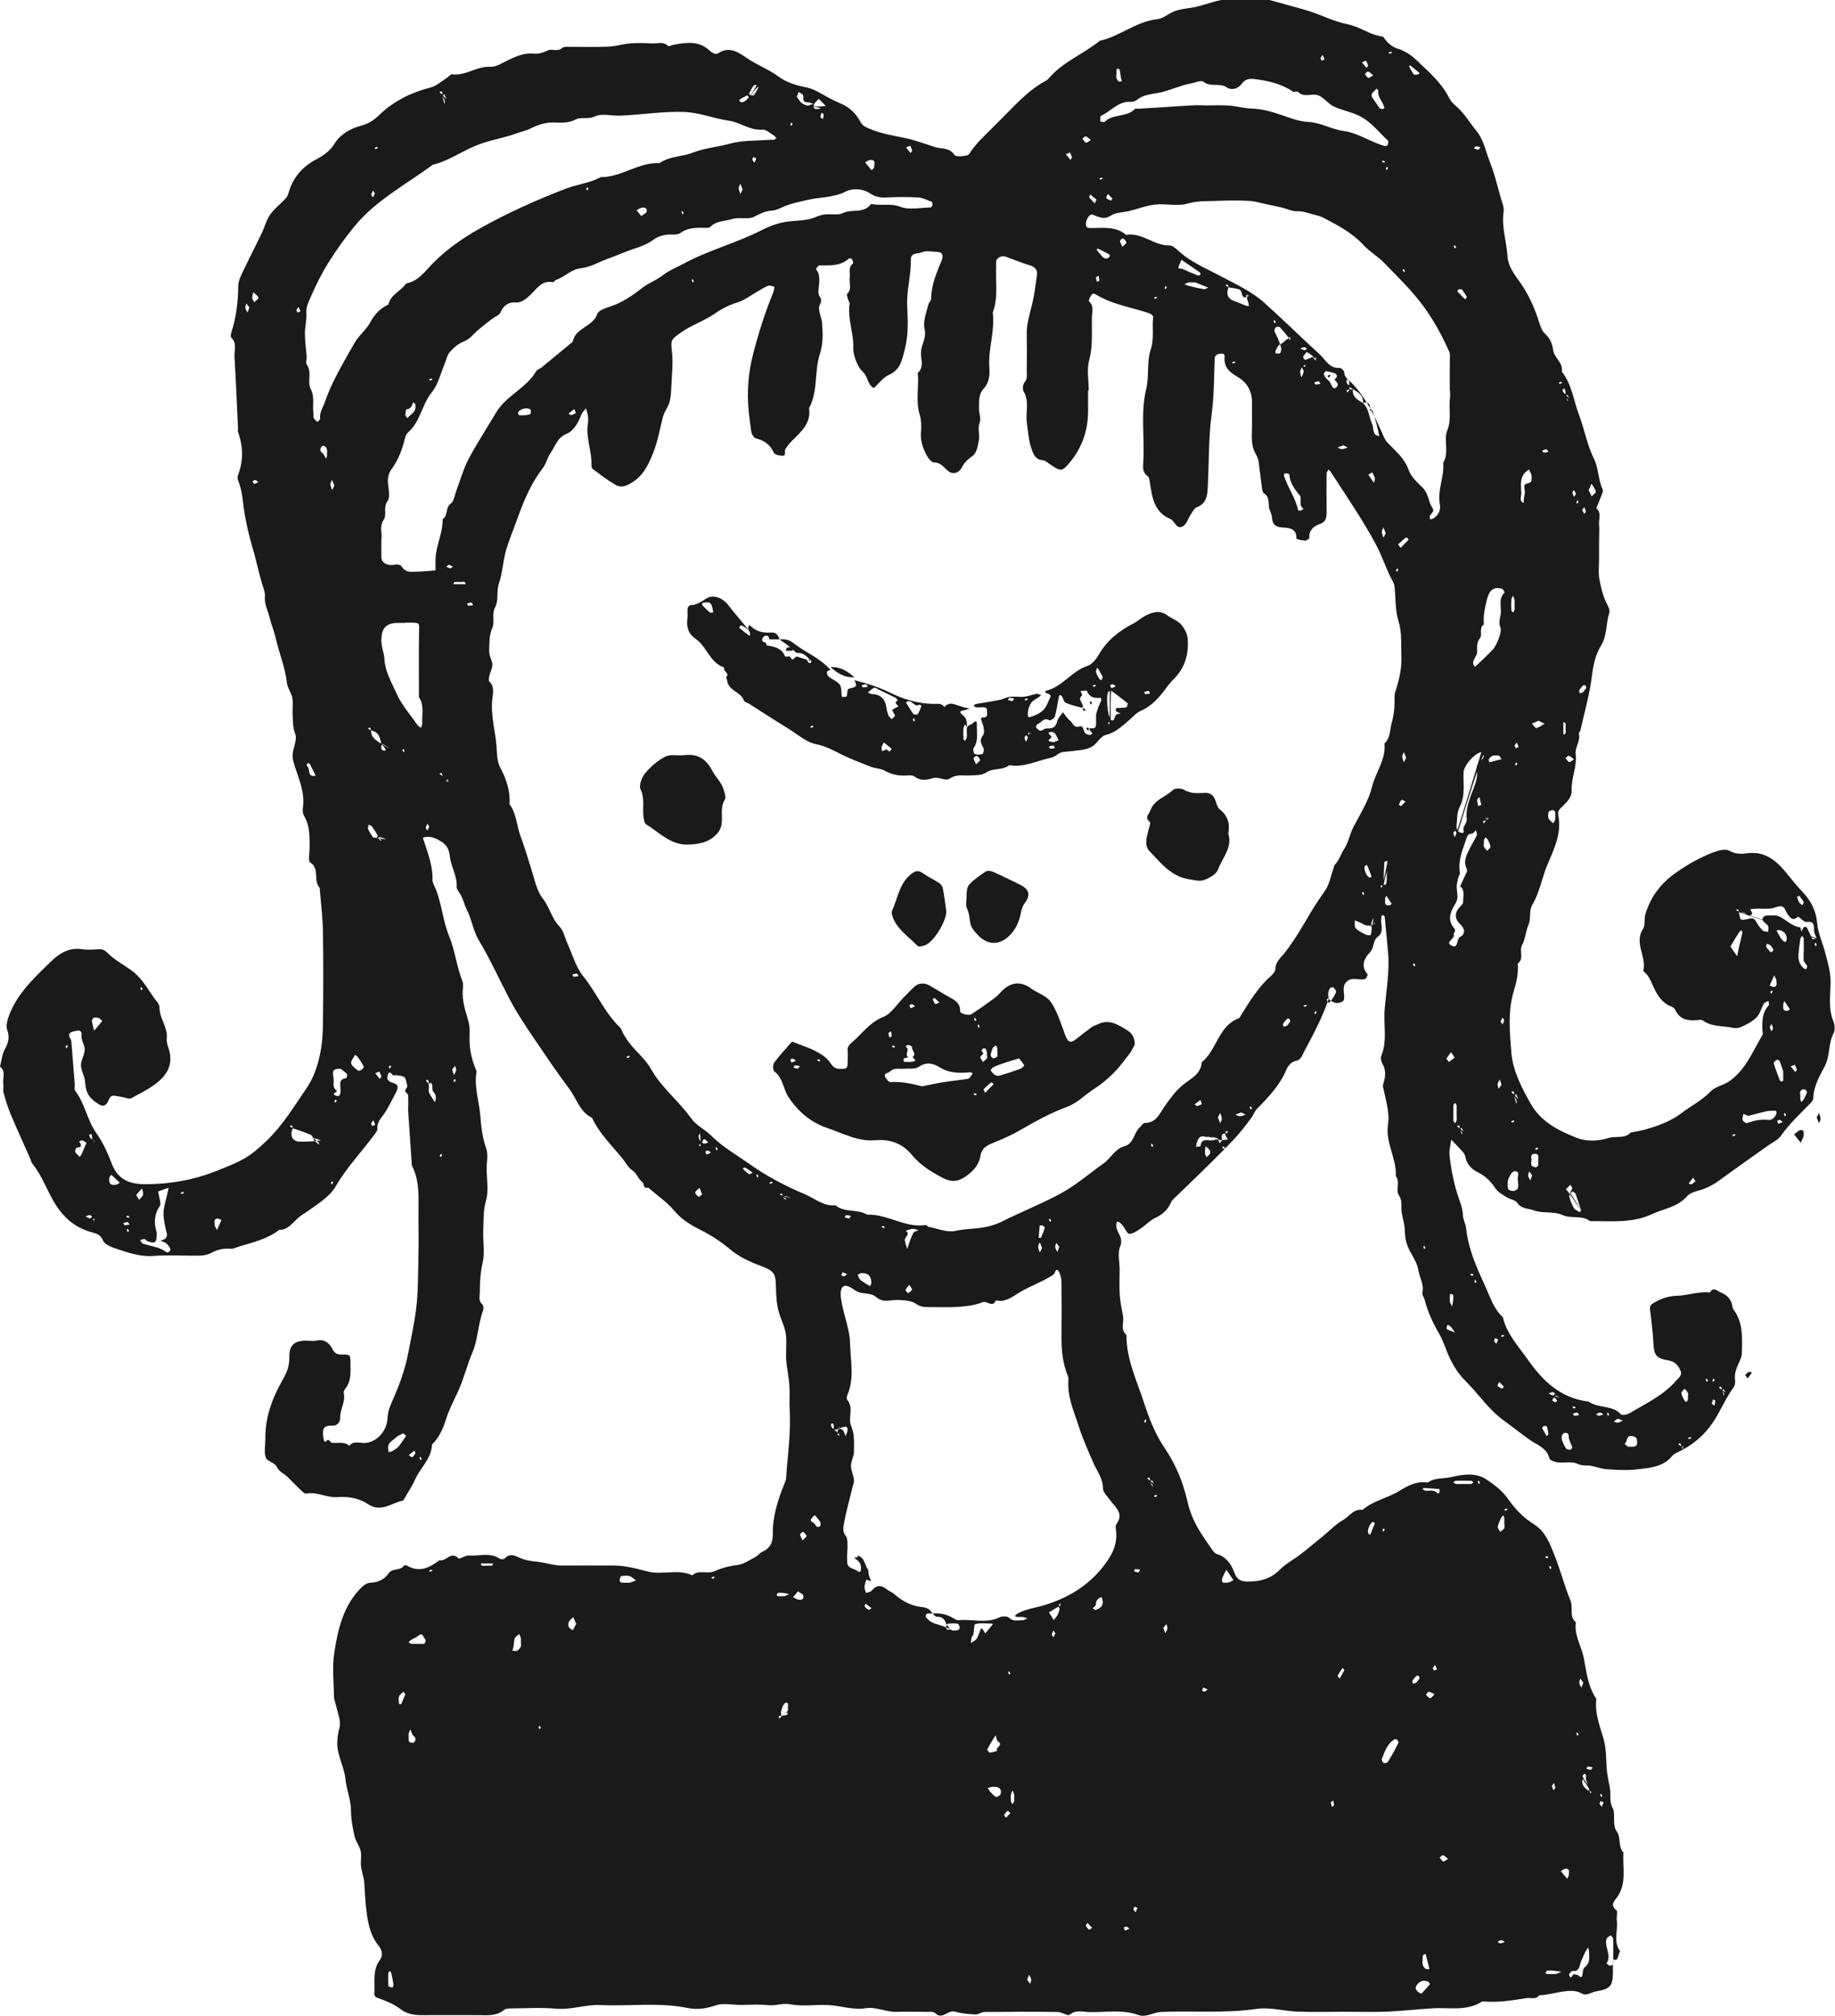
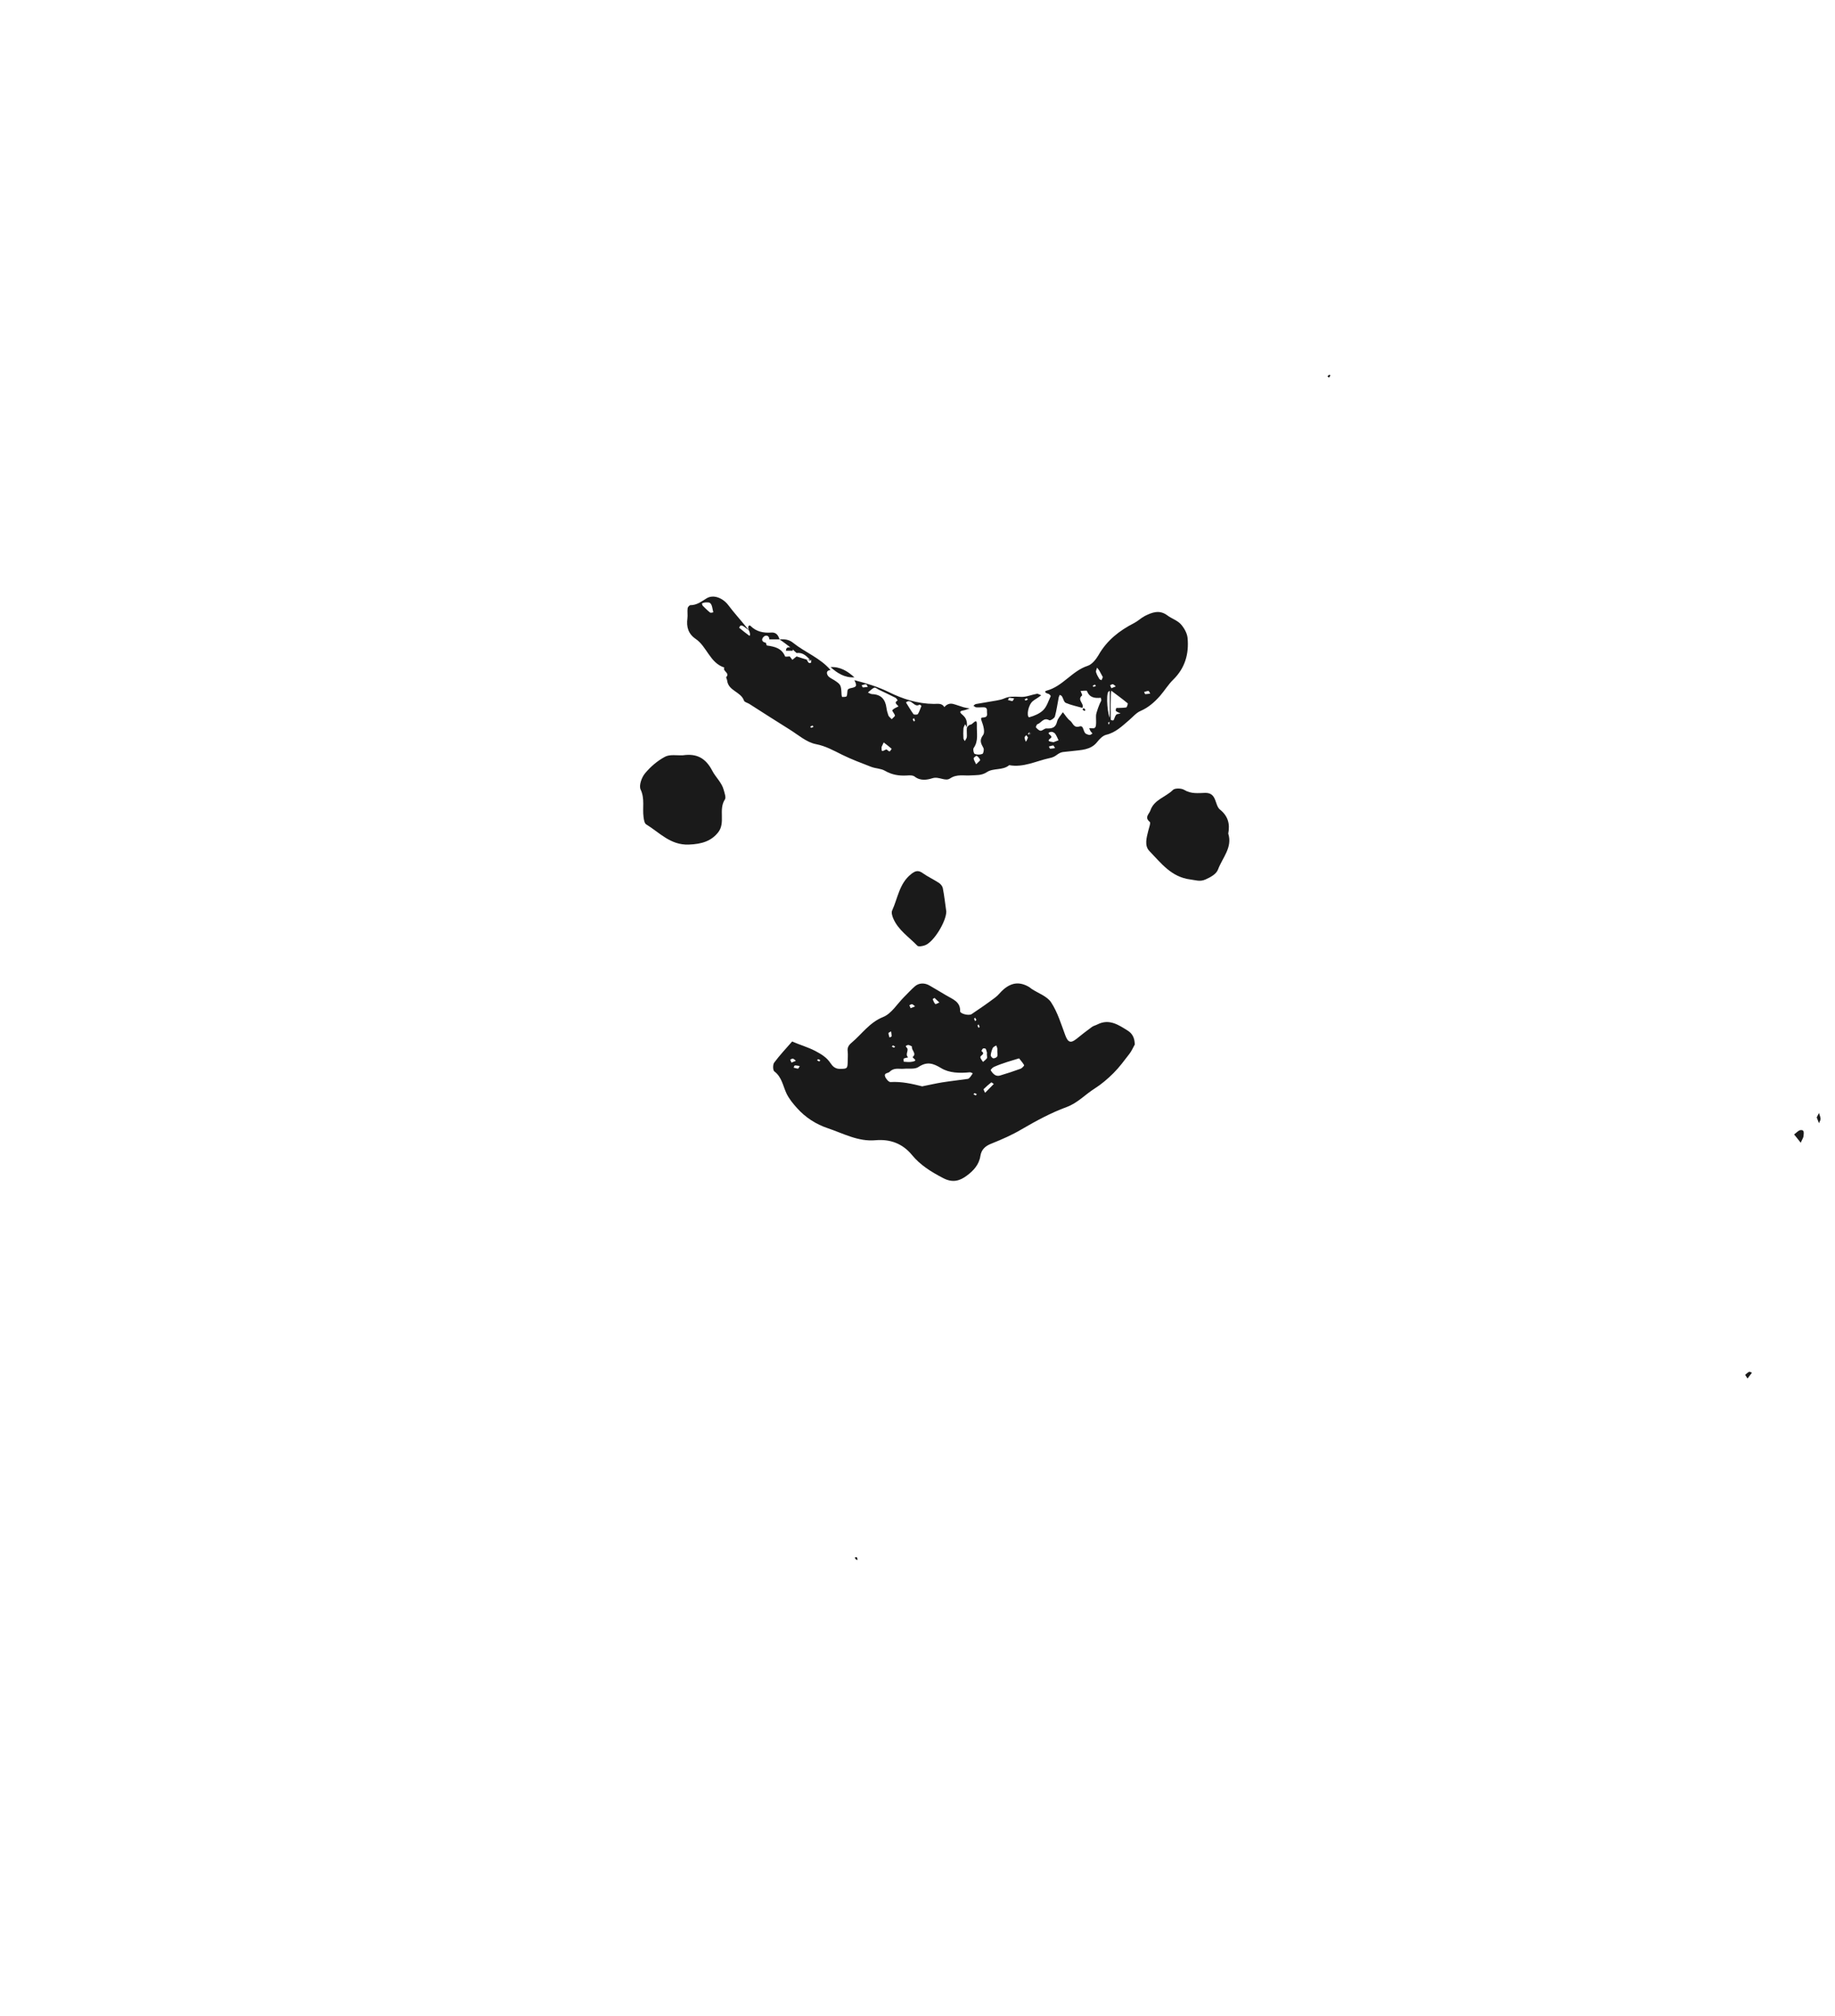
<svg xmlns="http://www.w3.org/2000/svg" id="b" viewBox="0 0 161.53 177.41">
  <defs>
    <style>.d{fill:#1a1a1a;stroke-width:0px;}</style>
  </defs>
  <g id="c">
-     <path class="d" d="M141.98,172.56c0,.75,0,.9,0,1.05-.01,1.19-.25,1.44-1.49,1.65-.32.06-.62.26-.93.27-.26,0-.51-.22-.78-.27-1.13-.19-2.19.32-3.3.34-.29.42-.72.19-1.09.25-1.25.2-2.5.4-3.77.3-.05,0-.11-.02-.15,0-1.37.89-2.92.5-4.4.6-1.31.08-2.61.23-3.92.29-1.3.05-2.6.01-3.89.01s-2.7.04-4.04-.01c-1.21-.05-2.45-.41-3.61-.24-2.81.41-5.62.14-8.42.27-.66.03-1.3.51-1.97.27-1.44-.52-2.92-.22-4.37-.26-.55-.02-1.15-.22-1.7.24-.16.13-.68-.25-1.04-.25-2.15-.03-4.29-.02-6.44,0-.27,0-.54.23-.8.22-.6-.03-1.22-.08-1.8-.25-.62-.18-1.12.76-1.75.13-.09-.09-.26-.11-.4-.11-1,0-2-.03-3,0-.93.03-1.78-.47-2.72-.32-1.12.18-2.21-.23-3.32-.28-1.1-.05-2.22.14-3.28-.06-.72-.14-1.33.15-2.01.07-.79-.09-1.6-.02-2.39-.02-.75,0-1.56-.19-2.23.05-.83.29-1.66.38-2.43.22-2.55-.52-5.12-.14-7.67-.26-1.31-.06-2.58.44-3.92.32-1.34-.12-2.69-.03-4.04-.02-.18,0-.41.02-.54.13-.66.56-1.44.46-2.21.46-1.7,0-3.39-.01-5.09,0-.7,0-1.29-.12-1.87-.57-.54-.41-1.21-.68-1.86-.91-.3-.1-.4-.18-.38-.47.06-1-.2-2.02.51-2.95.23-.3.2-.79-.14-1.21-.64-.78-.88-1.7-1.03-2.73-.14-.97-.17-1.92-.24-2.88-.04-.46-.23-.91-.28-1.38-.05-.44.06-.91-.03-1.34-.1-.44-.43-.83-.53-1.27-.17-.74-.32-1.5-.32-2.26,0-.98-.4-1.86-.49-2.79-.11-1.15-.78-2.15-.72-3.31.02-.42.08-.83.2-1.25.15-.57-.17-1.26-.3-1.9-.06-.27-.19-.54-.19-.82-.02-1.3-.17-2.62.03-3.89.33-2.08.8-4.16,2.41-5.73.19-.19.48-.38.73-.39.67-.03,1.26-.27,1.61-.8.35-.54,1.06-.22,1.37-.71.03-.04.21-.04.28,0,1.09.64,1.99.18,2.86-.48.56.16,1.01-.84,1.67-.16.1.1.59-.27.89-.25.91.07,1.86-.3,2.73.27.1.07.36.07.43,0,.54-.59,1.06-.16,1.56.02.6.22,1.22.22,1.82.33.56.1,1.1.27,1.68.26,1.5-.01,3,0,4.49,0,1.06-.01,2.06.27,3.07.53,1.28.33,2.64-.26,3.91.33.57-.52,1.31-.08,1.92-.35.65-.28,1.31-.47,2.03-.55.57-.06,1.1-.45,1.63-.73.21-.11.36-.33.57-.43.72-.32.95-.84.94-1.62-.02-1.52.45-2.96,1.01-4.36.07-.17.15-.35.16-.53.13-2,.44-4,.31-6.02-.04-.7.03-1.4-.02-2.1-.05-.76-.23-1.51-.28-2.27-.05-.75.06-1.51-.03-2.24-.09-.68-.44-1.31-.63-1.99-.21-.77-.23-1.52-.25-2.29-.03-1.16-.21-1.32-1.38-1.77-.96-.36-1.88-.78-2.69-1.47-.78-.66-1.67-1.23-2.59-1.69-.88-.44-1.64-.91-2.29-1.68-.65-.77-1.52-1.36-2.29-2.03-.47.13-.34-.36-.52-.49-.38-.28-.47-.76-.88-1.03-.37-.24-.59-.71-.89-1.07-.93-1.15-2.02-2.17-2.65-3.55-1.1-.53-1.36-1.7-2.02-2.57-1.09-1.44-2.09-2.95-3.1-4.43-.8-1.18-1.61-2.4-2.27-3.69-.85-1.64-1.62-3.34-2.57-4.92-.52-.86-.62-1.84-1.07-2.71-.22-.43-.31-.96-.59-1.4-.13-.19-.31-.41-.3-.61.05-.98-.52-1.82-.61-2.74-.06-.58-.3-.95-.69-1.21-.42-.27-.9-.53-1.47-.43-.31.05-.18.13-.11.34.35,1.12.8,2.23.75,3.44,0,.25.18.52.28.77.54,1.34.63,2.81,1.18,4.15.53,1.29.67,2.7,1.18,4,.08.22.05.49.03.73-.08.98.23,1.88.5,2.79.09.32.11.67.1,1.01-.06,1.12.1,2.19.55,3.22.04.08.07.19.05.27-.21,1.28.23,2.51.34,3.77.08.97.17,1.96.52,2.91.19.53.04,1.19.04,1.78,0,.95.2,1.96-.06,2.83-.26.88-.2,1.73-.24,2.59-.04.95.15,1.93-.05,2.84-.19.87-.26,1.71-.25,2.58,0,.37-.16.78.22,1.11.11.09.12.39.06.56-.45,1.19-.44,2.51-.93,3.66-.49,1.15-.77,2.37-1.3,3.51-.37.79-.78,1.58-1.04,2.41-.26.83-.6,1.58-1.22,2.19-.04,1.26-1.05,2.06-1.51,3.12-.24.55-.59,1.05-.89,1.58-.05.08-.09.21-.15.23-1.01.2-1.94,1.09-3.08.32-.82-.55-1.75-.69-2.74-.62-.91.06-1.77-.5-2.72-.31-.13.03-.32-.18-.46-.31-.4-.38-.78-.77-1.17-1.16-.31-.31-.75-.44-.97-.92-.16-.34-.83-.45-.94-.78-.17-.49-.04-1.08-.04-1.63-.03-1.95.63-3.67,1.59-5.34.32-.55.54-1.18.52-1.88-.02-1,.42-1.42,1.38-1.44.35,0,.71.06,1.05-.01.67-.15,1.11.25,1.34.7.21.42.4.53.84.53.76-.01.77.02.77.8,0,.77.09,1.55-.46,2.21-.08.1-.15.27-.13.39.18.75-.33,1.4-.31,2.12.01.48-.29.76-.7.74-.63-.03-.87.16-.81.81.05.56.15.68.23.59.31-.36.38.09.56.11.51.06,1.06-.15,1.51.26.44-.51,1.03-.17,1.54-.26.96-.16,1.78-1.04,1.84-2.22.04-.71.33-1.25.59-1.86.51-1.19.95-2.43,1.2-3.69.25-1.3.54-2.6.71-3.93.2-1.52.17-3.02.21-4.53.04-1.5,0-3,.01-4.49.02-1.26.02-2.5-.57-3.66-.04-.08-.03-.19-.03-.28-.1-1.46-.2-2.91-.3-4.37-.02-.3,0-.6,0-.9-.01-.29.04-.73-.11-.83-.41-.27.08-.42.02-.67-.18-.79-.12-.8-.85-.91-.1-.01-.21-.03-.3,0-.22.07-.34-.51-.52-.13-.09.19-.24.6.35.77.6.17.58.43.21,1.09-.33.61-.62,1.26-1.04,1.81-.28.37-.52.68-.48,1.17.01.15-.14.34-.25.49-1.13,1.53-2.45,2.9-3.42,4.57-.56.96-1.6,1.55-2.5,2.21-.27.19-.57.35-.81.57-.5.45-.89,1.05-1.66,1.05-1.06.82-2.34,1.1-3.58,1.48-.22.07-.45.2-.67.18-.59-.05-1.17.06-1.66.33-.55.31-1.11.28-1.68.28-1.15,0-2.3-.07-3.44.02-1.19.1-2.26-.28-3.34-.64-.43-.14-1.02-.38-1.15-.73-.22-.56-.67-.62-1.06-.73-1.46-.42-2.45-1.32-3.22-2.6-.67-1.12-1.09-2.38-1.92-3.4-.11-.14-.14-.34-.22-.51-.58-1.31-1.18-2.61-1.73-3.93-.25-.6-.43-1.22-.6-1.85-.06-.23.02-.5-.02-.75-.07-.51.25-1.1-.29-1.52.14-.54.19-1.13.46-1.6.31-.56.39-1.03.17-1.65-.19-.54.26-1.56.57-2.14.8-1.49,2.01-2.61,3.19-3.77.78-.76,1.63-1.35,2.81-1.17.49.07,1,.04,1.5,0,.34-.03.55.11.77.33.61.61,1.37,1.01,2.06,1.5.83.59,1.38,1.48,1.94,2.33.21.31.57.63.57.95-.01.98.75,1.76.64,2.75-.03.27.06.57.15.83.36,1.06.14,1.97-.66,2.75-.75.74-1.71,1.17-2.61,1.67-.19.11-.53-.06-.8-.1-.28-.04-.56-.13-.84-.12-.12,0-.28.19-.33.33-.2.52-.47.68-.85.45-.88-.54-1.18-.99-1.25-2-.04-.62-.51-1.16-.31-1.82.12-.4.34-.85.26-1.21-.08-.35-.3-.68-.26-1.08.05-.51-.36-.41-.61-.35-.27.06-.67.16-.39.63.05.08.09.17.1.26.1,1.26.2,2.51.3,3.77.02.2-.06.45.03.58.87,1.12,1.05,2.57,1.87,3.73.58.82,1.01,1.77,1.37,2.72.53,1.38,1.57,1.78,2.92,1.78,2.11,0,4.16-.34,6.13-1.11,2.47-.96,3.05-1.26,4.58-2.72,1.41-1.36,2.39-2.99,3.47-4.57.68-.99,1.03-2.04,1.26-3.24.17-.88.21-1.72.22-2.59.03-2.65.04-5.29,0-7.94-.02-1.31-.19-2.61-.29-3.92-.6-.61.04-1.66-.83-2.23-.19-.12-.07-.75-.06-1.14,0-1.01.07-2.02-.48-2.95-.11-.19-.15-.47-.11-.69.2-1.29-.31-2.46-.69-3.62-.12-.38-.24-.73-.21-1.1.05-.61.42-1.31.23-1.8-.23-.59-.2-1.13-.23-1.7-.03-.5.06-1.01-.03-1.49-.08-.45-.42-.85-.47-1.29-.15-1.41-.72-2.71-1.02-4.08-.12-.54-.36-1.06-.48-1.6-.14-.64-.5-1.22-.44-1.93.04-.4-.16-.82-.28-1.22-.32-1.12-.55-2.26-.89-3.38-.25-.85-.44-1.72-.6-2.6-.19-1.02-.18-2.07-.6-3.05-.05-.13-.05-.31,0-.44.49-1.27.46-2.53,0-3.8-.03-.09,0-.2,0-.3-.1-2.11-.18-4.21-.31-6.32-.03-.56.24-1.19-.28-1.68-.07-.07-.05-.3,0-.44.43-1.33.6-2.7.61-4.1,0-.4.19-.81.37-1.19.55-1.17,1.15-2.32,1.71-3.49.26-.54.4-1.15.74-1.63.37-.52.91-.92,1.35-1.4.15-.16.24-.4.3-.62.38-1.28,1.23-2.2,2.37-2.81.68-.36,1.22-.72,1.66-1.43.49-.79,1.4-1.31,2.32-1.55.71-.18,1.19-.55,1.68-1.02,1.22-1.16,2.77-1.92,4.43-2.34.52-.13.97-.55,1.44-.85.16-.1.32-.33.46-.31,1.19.16,2.16-.73,3.35-.66.5.03,1.05-.33,1.54-.57.73-.35,1.46-.67,2.3-.59.44.04.83-.09,1.23-.28.37-.18.85.15,1.27-.22.17-.15.56-.09.85-.1,1.1,0,2.2.03,3.29-.02.61-.03,1.21-.23,1.82-.28.65-.05,1.3-.04,1.95,0,.47.03.99-.21,1.41.23.06.06.32-.08.5-.11,1.1-.21,2.21-.37,3.13.49.25.23.56.41.78.26,1.02-.7,1.89,0,2.57.45.9.61,1.92.98,2.79,1.63.64.48,1.5.74,2.3.9.59.11,1.06.36,1.54.64.52.3,1.05.58,1.61.81.78.33,1.34.9,1.74,1.65.16.3.43.42.77.56,1,.43,2.07.6,3.1.81.93.19,1.79.53,2.68.81.55.17,1.26.01,1.69.68.12.19.77.13,1.13.04.21-.05.34-.41.52-.62.22-.26.43-.53.67-.77.98-.99,1.98-1.97,2.96-2.97.85-.86,1.74-1.66,2.82-2.23.13-.07.22-.2.32-.31,1.23-1.37,2.98-2.04,4.38-3.18,1.77-.39,3.2-1.7,5.06-1.9.43-.05.84-.36,1.25-.58.72-.38,1.55-.34,2.31-.54.86-.22,1.7-.56,2.58-.64.84-.08,1.7.02,2.54-.03.69-.04,1.33.12,1.97.31.94.28,1.89.5,2.81.8,1.1.36,2.15.9,3.27,1.12,1.08.21,1.94.91,3.01,1.08.05,0,.12,0,.14.02.34.49.71.88,1.33,1.07.56.17,1.12.53,1.55.94,1.09,1.04,2.26,2.02,2.95,3.41.13.25.34.48.56.66.75.64,1.23,1.48,1.84,2.23.67.84.82,1.86,1.2,2.8.47,1.17.7,2.4,1.09,3.59.07.22.13.48.09.71-.2,1.33.26,2.61.34,3.92.05.84.58,1.56,1.07,2.24.71.99,1.22,2.08,1.61,3.23.16.48.29,1.05.64,1.36.44.4.63.89.69,1.37.08.74.91,1.14.77,1.94.9,1.14,1.04,2.57,1.53,3.86.48,1.25.69,2.59,1.3,3.81.41.82.36,1.82.76,2.68.04.08.03.21,0,.3-.17.46-.36.92-.55,1.38.47.39.21.92.24,1.39.04.55,0,1.1,0,1.65v1.5c0,.55-.07,1.11.02,1.64.13.73.3,1.47.62,2.13.15.32.36.62.25.94-.3.93-.17,1.96-.72,2.85-.49.8-.68,1.71-.8,2.67-.2,1.62-.66,3.21-1.02,4.81-.02.09-.15.18-.13.24.17.66-.36,1.23-.28,1.82.14,1.1-.4,2.09-.35,3.18.03.53-.34.96-.72,1.34-.24.24-.55.43-.46.86.33,1.6-.4,3.02-.97,4.39-.48,1.15-.67,2.41-1.32,3.5-.31.53-.08,1.18-.35,1.8-.22.52-.26,1.21-.54,1.72-.29.54.21,1.22-.39,1.64.08.83-.11,1.64-.34,2.41-.55,1.79-.36,3.64-.22,5.42.13,1.59.89,3.08,1.71,4.52.93,1.62,2.46,2.35,4.01,2.98.81.33,1.92.32,2.76.04.68-.23,1.48.1,2.03-.5,1.55-.23,3.35-.85,4.4-1.66.87-.67,1.87-1.15,2.65-1.97.39-.41,1.08-.51,1.58-.85,1.48-1.01,2.1-2.64,2.96-4.1.07-.11.01-.29,0-.44-.03-.78-.02-1.54.55-2.17.06-.07,0-.26-.02-.4-.14.09-.34.14-.41.26-.21.36-.3.8-.56,1.11-.27.32-.65.56-1.03.74-.35.16-.64.38-1.18.26-.87-.19-1.8-.06-2.6-.64-.13-.1-.39-.03-.59-.02-.8.06-1.48-.11-1.84-.93-.05-.12-.2-.22-.33-.27-.78-.29-1.21-.95-1.53-1.63-.22-.47-.38-.96-.76-1.33-.07-.07-.19-.16-.18-.22.29-1.22-.84-2.41-.03-3.66.21-.33.08-.85.2-1.26.46-1.54,1.33-2.72,2.69-3.68,1.06-.74,2.11-1.34,3.31-1.8.51-.19,1.08-.32,1.39-.14.53.3,1.05.3,1.55.23,1.72-.25,2.77.82,3.66,1.95.39.49.79.97,1.22,1.42.74.79,1.21,1.64,1.31,2.77.07.86.47,1.69.69,2.55.23.87.5,1.72.49,2.65-.01,1.16-.22,2.34.26,3.48.12.3.14.76,0,1.03-.47.89-.29,1.92-.75,2.84-.45.89-1.01,1.79-1.03,2.87,0,.16-.16.34-.29.47-.88.92-1.82,1.77-2.56,2.83-.26.37-.74.58-1.13.86-1.39.99-2.78,1.96-4.16,2.97-.61.45-1.24.81-1.99,1-.35.09-.76.24-.98.49-.83.96-2.05,1.09-3.1,1.58-1.73.81-3.6.6-5.44.61-.73-.56-1.65-.17-2.47-.55-.74-.34-1.75-.1-2.53-.41-.44-.17-1.05-.09-1.4-.64-.17-.27-.66-.31-.96-.51-.36-.24-.73-.4-1.01-.83-.35-.53-.84-1.03-1.5-1.35-.46-.22-.98-.66-1.09-1.31-.03-.17-.12-.36-.24-.49-.33-.37-.68-.72-1.02-1.08-.06.46-.2.93-.15,1.38.14,1.35.42,2.69.88,3.98.14.39.28.81.29,1.22.01.45.25.83.29,1.23.19,1.8.91,3.41,1.65,5.02.45.97.75,2.04,1.58,2.79.34,1.47,1.36,2.55,2.19,3.73,1.33,1.89,2.91,3.42,5.36,3.7.84.62,2.07.28,2.84,1.12.11.12.57.03.78-.1,1.42-.85,2.95-1.55,4.07-2.84.23-.26.57-.48.41-.87-.18-.45-.46-.82-1.02-.92-1.17-.2-1.32-.45-1.38-1.61-.05-.96-.18-1.92-.29-2.87-.05-.42.17-.5.5-.69.6-.34,1.19-.51,1.89-.53.96-.03,1.89-.4,2.87-.29.32-.52.6-.16.96-.01.48.21.81.49.97.97.06.18.05.39.15.53.88,1.18.77,2.54.74,3.89,0,.22-.1.45-.19.66-.23.52-.49,1.02-.41,1.64.03.22,0,.52-.13.68-.73.98-1.16,2.13-1.86,3.14-.82,1.19-1.85,2-3.12,2.59-.17.08-.34.2-.46.34-.78.93-1.91,1-2.97,1.13-.88.11-1.8.06-2.69,0-.46-.02-.92-.19-1.37-.29-.41-.09-.82.03-1.27-.19-.49-.24-1.16-.06-1.75-.13-.26-.03-.68-.18-.72-.35-.23-.94-1.11-1.19-1.73-1.63-.78-.55-1.52-1.15-2.29-1.7-1.36-.99-2.25-2.39-3.42-3.54-.71-.7-1.25-1.67-1.61-2.61-.2-.52-.4-1.05-.67-1.52-.54-.93-.99-1.88-1.25-2.93-.06-.22-.25-.46-.21-.65.17-.72-.25-1.31-.35-1.97-.09-.57-.43-1.12-.72-1.64-.31-.56-.46-1.12-.47-1.76,0-.56-.18-1.12-.28-1.67-.09-.51.11-1.01-.26-1.55-.29-.43.15-1.15-.26-1.68.08-1.55-.93-2.93-.69-4.51.17-1.08-.19-2.1-.39-3.14-.03-.16-.1-.22-.03-.44.19-.59.29-1.21-.08-1.81-.11-.19-.16-.51-.08-.7.54-1.33.17-2.72.29-4.08.14-1.65.44-3.3.3-4.97-.09-1.06-.2-2.11-.3-3.17,0-.06-.11-.11-.18-.15-.01,0-.08.06-.1.1-.02.04,0,.1-.01.14-.12.55.3,1.22-.31,1.67-.47.34-.29.95-.7,1.38-.46.47-.86,1.19-.21,1.92.04.05-.11.4-.21.42-.55.15-1.2-.25-1.68.29-.42.47-.06,1.05-.2,1.56-.03.12-.26.22-.42.25-.25.04-.51.01-.92-.35-.15-.06-.17.04-.14.13.02.08.1.15.15.23.08-.08.18-.16.25-.25.15-.23.32-.46.4-.72.03-.1-.13-.29-.24-.4-.04-.04-.25,0-.29.07-.14.23-.23.49-.11.93-.62,1.78-1.4,3.2-2.16,4.63-.2.37-.26.77-.82.86-.28.05-.61.41-.73.7-.58,1.41-1.6,2.47-2.64,3.53-.19.19-.27.49-.43.71-.34.46-.68.92-1.05,1.35-.42.5-.87.97-1.37,1.46-.02,0,.02,0,.07,0-.03-.08-.04-.16-.09-.23-.01-.02-.12.03-.18.05.05.06.09.12.21.18-1.33,1.35-2.73,2.7-4.13,4.05-.21.2-.47.4-.58.66-.29.66-.77,1.05-1.4,1.35-.46.22-.83.64-1.27.93-.31.2-.65.45-.99.46-.18,0-.37-.46-.56-.71-.09-.12-.2-.22-.32-.31-.05-.04-.19-.06-.2-.04-.04.08-.07.18-.07.27-.03.64.68,1.09.35,1.89-.25.59-.05,1.38-.05,2.07,0,.75-.04,1.5.01,2.24.04.61.18,1.22.29,1.82.1.56-.26,1.2.3,1.67-.02,2.12.91,4.01,1.54,5.95.45,1.39.99,2.78,1.84,4.03.94,1.38,1.59,2.95,1.96,4.56.2.9.51,1.69.95,2.46.38.65.81,1.26,1.24,1.88.11.16.26.35.43.4.83.24,1.27.91,1.53,1.61.26.72.67.83,1.32.81,1.05-.02,1.95-.28,2.72-1.07.52-.53,1.23-.88,1.82-1.35.69-.53,1.35-1.09,2.02-1.64.56-.46,1.07-1,1.69-1.35.56-.31.93-1.02,1.72-.9.94-.81,2.18-1.02,3.21-1.65.76-.47,1.57-.91,2.53-.75.6-.45,1.37-.32,2.04-.48,1.01-.23,2.15-.44,3.12.2.69.45,1.38.99,1.85,1.64.65.92,1.36,1.71,2.33,2.3,1.03.63,1.44,1.79,1.85,2.82.51,1.28.85,2.64,1.38,3.92.26.64-.15,1.39.47,1.9-.17,1.14.5,2.1.7,3.16.23,1.21.37,2.5,1.1,3.58-.15,1.23.3,2.36.63,3.49.25.86.22,1.71.28,2.58.04.61.18,1.22.29,1.82.1.56-.08,1.1.23,1.7.3.58-.07,1.45.37,2.08.4.57.09,1.34.59,1.85-.1,1.33.32,2.72-.58,3.96-.21.28-.63.68-.04,1.12.14.1-.01.58.03.87.13.9-.34,1.87.29,2.72-.22.43-.16.98-.6.71,0-1,.02-1.4-.01-1.79,0-.11-.14-.2-.22-.31-.12.11-.32.19-.36.32-.22.71.49,1.42,0,2.15,0,0,.18.19.29.21.09.02.28-.08.28-.14.03-.35.01-.7.01-.45ZM118.78,34.4v-.13c-.08.03-.16.04-.23.09-.02.01.03.12.05.18.06-.05.12-.09.18-.27h.3c-.05.66.42.93.9,1.2.2.2.4.4.6,1.27.02.06.09.33.21.57.17.37-.04.98.62,1.07-.07-.34-.14-.69-.23-1.03-.1-.4-.23-.79-.35-1.19-.01-.04-.09-.1-.1-.1-.06.04-.13.09-.15.14-.02.09,0,.2,0-.15.09-.49-.11-.69-.6-.6.05-.66-.42-.93-.9-1.2-.1-.1-.2-.2-.51-.18.13-.16.21-.21.21-.26,0-.13-.04-.26-.07-.39-.07.02-.19.03-.19.05,0,.16.02.32.27.48v.43ZM38.83,68.27h.13c-.03-.08-.04-.16-.09-.23-.01-.02-.12.03-.18.05.05.06.09.12.27.18.1.1.2.2.57.47-.05-.06-.09-.12-.14-.17-.04.04-.09.09-.13.13.06.05.12.1.18.13.01,0,.06-.06-.18-.27-.1-.1-.2-.2-.43-.3ZM130.78,72.32v-.13c-.08.03-.16.04-.23.09-.02.01.03.12.05.18.06-.05.12-.09.35-.55-.06.05-.12.09-.17.14l.13.13c.05-.06.1-.12.13-.18,0-.01-.06-.06-.27.31ZM148.27,127.44c-.05-.06-.09-.12-.14-.17-.04.04-.09.09-.13.13.06.05.12.1.18.13.01,0,.06-.06-.31-.27h.13c-.03-.08-.04-.16-.09-.23-.01-.02-.12.03-.18.05.05.06.09.12.55.35ZM73.98,126.28c-.05-.06-.09-.12-.14-.17-.04.04-.09.09-.13.13.06.05.12.1.18.13.01,0,.06-.06-.18-.27,0-.1,0-.2.22-.59-.03.05-.13.17-.22.29.56-.2.57.28.73.58.06-.16.13-.31.16-.47.08-.46-.24-.42-.89-.11-.1,0-.2,0-.51.12.13-.16.21-.21.21-.26,0-.13-.04-.26-.07-.39-.07.02-.19.03-.19.05,0,.16.02.32.27.48.1.1.2.2.57.47ZM8.39,107.41c-.05-.06-.09-.12-.14-.17-.04.04-.09.09-.13.13.06.05.12.1.18.13.01,0,.06-.06-.45-.21.1-.08.19-.14.27-.2-.07-.05-.14-.15-.21-.15-.12,0-.25.07-.37.11.09.07.18.14.85.35ZM68.78,105.27h.13c-.03-.08-.04-.16-.09-.23-.01-.02-.12.03-.18.05.05.06.09.12.99.36-.23-.1-.33-.15-.44-.18-.09-.02-.18,0-.28,0,.07.1.12.25.21.28.1.03.25-.04-.34-.28ZM8.39,100.52c-.05-.06-.09-.12-.14-.17-.04.04-.09.09-.13.13.06.05.12.1.18.13.01,0,.06-.06-.39-.15.13-.16.21-.21.21-.26,0-.13-.04-.26-.07-.39-.07.02-.19.03-.19.05,0,.16.02.32.54.65ZM128.39,99.27h.13c-.03-.08-.04-.16-.09-.23-.01-.02-.12.03-.18.05.05.06.09.12.59.48-.05-.09-.12-.2-.18-.31-.05.05-.14.11-.13.14.04.15.11.29.17.44.04-.08.08-.15-.31-.57ZM151.45,122.27h.13c-.03-.08-.04-.16-.09-.23-.01-.02-.12.03-.18.05.05.06.09.12.59.48-.05-.09-.12-.2-.18-.31-.05.05-.14.11-.13.14.04.15.11.29.17.44.04-.08.08-.15-.31-.57ZM101.13,130.27h.13c-.03-.08-.04-.16-.09-.23-.01-.02-.12.03-.18.05.05.06.09.12.59.48-.05-.09-.12-.2-.18-.31-.05.05-.14.11-.13.14.04.15.11.29.17.44.04-.08.08-.15-.31-.57ZM137.6,34.86c.13-.16.21-.21.21-.26,0-.13-.04-.26-.07-.39-.07.02-.19.03-.19.05,0,.16.02.32.59.78-.05-.09-.12-.2-.18-.31-.05.05-.14.11-.13.14.04.15.11.29.17.44.04-.08.08-.15-.39-.45ZM114.82,32.78c-.08-.16-.15-.3-.22-.44-.05.12-.15.24-.15.36,0,.17.07.34.11.52.08-.14.16-.28.35-1.15-.06.05-.12.09-.17.14.04.04.09.09.13.13.05-.06.1-.12.13-.18,0-.01-.06-.06-.19.62ZM133.18,96.27h.13c-.03-.08-.04-.16-.09-.23-.01-.02-.12.03-.18.05.05.06.09.12.62.65-.07-.16-.14-.32-.21-.47-.05.09-.14.2-.13.28.03.2.11.39.16.59.05-.12.11-.24-.31-.87ZM136.64,122.87c.1-.08.19-.14.27-.2-.07-.05-.14-.15-.21-.15-.12,0-.25.07-.37.11.09.07.18.14,1,.39-.21-.11-.39-.23-.41-.2-.12.12-.2.28-.3.43.11.05.25.18.33.14.13-.05.22-.2-.31-.52ZM107.56,100.35l.52-.07c-.07-.13-.15-.26-.22-.39-.02-.04,0-.09.17-.41-.06.05-.12.09-.17.14l.13.13c.05-.06.1-.12.13-.18,0-.01-.06-.06-.27.18-.45.03-.25.37-.3.6-.1,0-.2,0-1.13-.3-.1,0-.21.02-.3,0-.53-.17-.66.19-.78.57-.03.1-.03.21-.05.32.13-.03.38-.04.39-.08.05-.42.26-.58.68-.51.15.02.3.02.45,0,.15-.03.3-.09.45-.14-.18-.05-.35-.11-.54-.15-.1-.02-.2,0,.54.3l.1.25.2-.25ZM38.83,8.27s.09,0,.13,0c-.03-.08-.04-.16-.09-.23-.01-.02-.12.03-.18.05.05.06.09.12.62.65-.07-.16-.14-.32-.21-.47-.05.09-.14.2-.13.28.03.2.11.39.16.59.05-.12.11-.24-.31-.87ZM115.92,31.62c-.05-.06-.09-.12-.14-.17-.04.04-.09.09-.13.13.06.05.12.1.18.13.01,0,.06-.06-.18-.27-.2-.2-.4-.4-.87-.54.1-.08.19-.14.27-.2-.07-.05-.14-.15-.21-.15-.12,0-.25.07-.37.11.09.07.18.14.57.18.05.31-.59.47-.2.8.09.08.44-.13.66-.2.04-.01.09,0,.41.17ZM66.63,7.48c-.09.01-.24-.01-.28.04-.16.23-.29.47-.42.72,0,.02.08.12.14.14.09.02.25.05.29,0,.16-.22.3-.47.42-.72.01-.03-.1-.12-.84.94-.04-.05-.14-.22-.16-.21-.24.11-.47.24-.69.38-.01,0,.02.16.07.19.23.14.68-.04,1.46-1.48ZM61.62,99.72c-.07.14-.15.24-.13.31.09.29.16.64.59.61.09,0,.17-.06.25-.1-.23-.27-.46-.53-.55.23v-.13c-.08.03-.16.04-.23.09-.02.01.03.12.05.18.06-.05.12-.09.02-1.2ZM33.99,73.87c-.23-.1-.33-.15-.44-.18-.09-.02-.18,0-.28,0,.07.1.12.25.21.28.1.03.25-.04-.33-.28.03-.04.13-.12.11-.14-.16-.28-.33-.56-.52-.82-.06-.08-.2-.1-.31-.15,0,.13-.07.29-.02.4.11.25.26.49.42.71.03.05.19,0,1.15.19ZM140.18,157.74c-.05-.06-.09-.12-.14-.17-.04.04-.09.09-.13.13.06.05.12.1.18.13.01,0,.06-.06-.78-1.26-.13.45.14.73.45.99.03.02.1,0,.15,0-.1-.31-.21-.61-.29-.92-.04-.14,0-.29-.02-.44,0-.04-.09-.11-.1-.1-.07.04-.15.09-.18.16-.03.09,0,.2.87,1.48ZM69.36,150.57c0-.37.01-.51,0-.65,0-.03-.14-.08-.19-.07-.25.08-.53.89-.38,1.12.03.04.18.02.28,0,.09-.01.22-.04.24-.09.05-.17.07-.36-.53.22v-.13c-.08.03-.16.04-.23.09-.02.01.03.12.05.18.06-.05.12-.09.76-.68ZM37.63,95.27h.13c-.03-.08-.04-.16-.09-.23-.01-.02-.12.03-.18.05.05.06.09.12.27.38,0,.29-.06.52.01.69.13.3.34.56.51.83.13-.34.14-.63-.15-.93-.11-.11-.04-.37-.08-.56-.02-.09-.09-.16-.14-.24-.07.09-.13.18-.28,0ZM32.54,64.27h.13c-.03-.08-.04-.16-.09-.23-.01-.02-.12.03-.18.05.05.06.09.12.27.18-.04.66.42.93,1.63,1.61-.23-.16-.41-.29-.6-.4-.01,0-.12.08-.13.13-.02.24-.03.48.32.45.08,0,.16-.07-.33-.59-.12-.79-.37-1.13-1.03-1.2ZM93.42,141.9c-.12-.27-.18-.39-.24-.51-.28.17-.56.34-.84.51l.41.67c.24-.24.49-.49.61-1.46-.06.05-.12.09-.17.14.04.04.09.09.13.13.05-.06.1-.12.13-.18,0-.01-.06-.06-.03.69ZM72.69,9.32c-.28-.28-.45-.45-.62-.62-.15.19-.41.37-.44.59-.07.4.3.3.51.28.14,0,.28-.12-1.12-.24.19-.06.39-.13.58-.19-.18-.05-.36-.14-.53-.14-.51,0-.29-.38-.38-.62-.05-.13-.25-.19-.39-.28-.05.16-.19.43-.15.46.31.23.16,1,2.54.77ZM122.16,75.76c-.14.05-.3.07-.3.1-.04.67-.05,1.34-.08,2.01.05,0,.1.01.14,0,.04-.02.09-.06.1-.1.15-.58-.12-1.24.34-1.76.01-.01-.14-.18-.59,1.99v-.13c-.08.03-.16.04-.23.09-.02.01.03.12.05.18.06-.05.12-.09.56-2.39ZM138.21,104.96c.09-.17.18-.29.19-.4,0-.1-.11-.19-.16-.29l-.4.4c.09.07.18.14,1.35,1.9-.18-.54-.32-1.02-.49-1.49-.04-.1-.19-.16-.29-.23-.1.15-.3.33-.27.46.08.35.23.69.4,1,.08.15.29.23.44.33.03.02.11.02.14,0,.06-.05.1-.12-.91-1.68ZM113.65,29.83c-.05-.06-.09-.12-.14-.17-.04.04-.09.09-.13.13.06.05.12.1.18.13.01,0,.06-.06-.18-.27-.24-.29-.46-.59-.72-.85-.06-.06-.29-.05-.37.02-.08.07-.14.28-.09.37.17.36.39.71.59,1.48v-.43c-.1.07-.23.12-.29.22-.1.14-.17.31-.23.47-.02.05.04.19.07.19.13,0,.33,0,.37-.06.08-.15.08-.35.09-.81.1-.08.21-.14.3-.23.11-.11.2-.25.58-.2ZM83.88,143.5c.2-.01.35,0,.48-.05.06-.02.13-.16.12-.23-.03-.12-.1-.31-.18-.32-.28-.04-.58-.03-.87,0-.06,0-.12.18-.14.28-.01.08.04.22.09.24.18.05.37.06-.1-.53-.12-.42-.38-.61-.83-.61-.12,0-.25-.18-.37-.28.58-.05,1.14.04,1.67.32.2.11.43.29.63.27,1.21-.12,2.45.33,3.63-.26.23-.11.68-.1.84.06.36.35.75.19,1.12.21.15,0,.31-.11.47-.17-.13-.04-.26-.1-.4-.12-.15-.02-.3,0-.45,0-.09,0-.18-.06-.26-.09.08-.07.15-.16.24-.21.74-.42,1.59-.5,2.39-.75,2-.62,3.75-1.64,5.07-3.29.72-.89,1.31-1.86,1.23-3.08-.02-.25-.1-.57.01-.74.69-.94-.06-1.47-.53-2.1-.25-.34-.65-.71-.65-1.06,0-.87-.51-1.49-.83-2.22-.46-1.06-.94-2.11-1.29-3.21-.43-1.34-1.04-2.65-.92-4.12,0-.1.01-.2-.03-.29-.47-1.12-.59-2.3-.58-3.51.02-1.6.01-3.19,0-4.79,0-.28-.07-.57-.17-.82-.03-.08-.25-.57-.43-.01-.04.13-.22.23-.36.32-.91.55-1.93.9-2.84,1.47-.56.35-1.19.83-1.98.63-.27.71-.76,0-1.18.17-.68.28-1.47.36-2.22.41-.84.06-1.7,0-2.54.02-.39,0-.74-.05-1.08-.29-.44-.3-.98-.3-1.51-.34-.66-.05-1.37.3-1.99-.25-.51-.45-1.27-.2-1.86-.59-.3-.2-.86-.64-1.14-.26-.23.3-.13.92-.04,1.37.22,1.2.71,2.37.73,3.57.03,1.5.41,3.05-.24,4.52-.06.13-.07.35,0,.44.58.71.04,1.58.33,2.27.33.77.25,1.52.25,2.29,0,.41-.26.82-.26,1.22s.21.81.26,1.23c.03.22-.07.46-.13.69-.25,1.04-.55,2.08-.74,3.13-.06.34-.16.76.15,1.13.2.23.17.97.13,1.49-.02.25,0,.5,0,.75-.04.7.67.59.98.92.02.03.19-.02.2-.05.06-.35.06-.67-.26-.93-.07-.06-.01-.29-.01-.44.63.15.61.78.89,1.19.1.14.06.37.11.55.05.18.13.34.19.51-.14-.05-.28-.09-.42-.14-.06.21-.15.42-.16.64,0,.18.09.36.13.54.17-.07.4-.09.5-.21.44-.54.88-.49,1.37-.09.18.15.42.22.59.37.69.6,1.43,1.04,2.37,1.15.37.04.82.13,1.01.58-.21.04-.53-.14-.58.23-.01.11.17.26.29.37.43.4.98.29,2.08.91ZM116.52,32.91c.05.1.1.23.18.34.13.16.34.28.42.47.17.36.26.51.42.43.28-.15.27-.35.08-.57-.06-.06-.15-.2-.14-.2.22-.17.32-.37.01-.52-.24-.11-.52-.15-.79-.2-.04,0-.1.14-.18.25ZM120.76,81.97c-.08-.22.16-.54-.32-.51-.25.02-.51-.18-.76-.29-.14-.06-.28-.11-.42-.17.02.23-.05.54.07.68.2.23.52.38.8.53.15.08.34.12.5.09.06-.01.09-.24.28-1.55-.1.23-.15.33-.18.44-.02.09,0,.18,0,.28.1-.07.25-.12.28-.21.03-.1-.04-.25-.26.7ZM28.24,100.38c-.18-.07-.34-.15-.52-.2-.03,0-.09.09-.14.13.16.14.32.28.49.42.04-.08.07-.16-.49-.56-.07-.1-.12-.25-.21-.29-.52-.22-1.05-.41-1.72-.61h.13c-.03-.08-.04-.16-.09-.23-.01-.02-.12.03-.18.05.05.06.09.12.27.18-.29.68-.04,1.18.58,1.2.44.02.86,0,1.87-.09ZM108.02,25.27s.09,0,.13,0c-.03-.08-.04-.16-.09-.23-.01-.02-.12.03-.18.05.05.06.09.12.27.18-.24.58-.07,1.02.44,1.2.35.12.68.28,1.03.41.1.04.21.04.32.06-.02-.14-.03-.28-.08-.4-.05-.13-.14-.24-.03-.64-.06.05-.12.09-.17.14.04.04.09.09.13.13.05-.06.1-.12.13-.18,0-.01-.06-.06-.27.18-.26-.03-.25-.03-.35-.4-.03-.11-.12-.27-.21-.3-.3-.09-.62-.14-1.07-.2ZM152.95,80.27h.13c-.03-.08-.04-.16-.09-.23-.01-.02-.12.03-.18.05.05.06.09.12,7.11,2.48-.08-.21-.22-.41-.23-.62-.02-.45.07-.9-.67-.81-.23.03-.7-.5-.74-.47-.37.37-.62.2-.85-.11-.2-.26-.31-.71-.55-.78-.29-.09-.68.15-1.03.18-.39.04-.8,0-1.2.01-.19,0-.38.03-.58.05.06.14.21.35.16.41-.2.26-.39.12-.61-.05-.13-.1-.36-.08-.55-.12.04.18.05.38.11.55.07.2.3.15.63.08.23-.05.57-.2.76.19.15.29.35.57.58.8.1.11.33.1.5.14,0-.17.06-.37,0-.51-.14-.28-.7-.44-.42-.81.14-.18.63-.12.97-.14.13,0,.28.03.41.09.63.29,1.11.87,1.85.96.05,0,.07.25.11.39.07-.14.12-.29.22-.41.03-.04.24,0,.27.05.17.32.3.67.48.99.02.04.19.01.29,0,.04,0,.07-.07-6.88-2.39ZM130.4,66.19c-.61.1-1.56,1.21-1.57,1.8-.03,1.01.17,2.06-.32,2.99-.29.56-.23,1.11-.29,1.67-.04.36.14.58.38.64.43.1.16-.29.23-.45.11-.25.31-.52.28-.76-.12-1.14.42-2.11.76-3.12.15-.45.2-.87.13-1.27-.11-.63.64-.73.62-1.24,0-.1-.15-.19-2.33,6.92-.08-.1-.14-.19-.2-.27-.05.07-.15.14-.15.21,0,.12.07.25.11.37.07-.09.14-.18,2.35-7.48ZM95.78,34.36v1.8c0,1.74-.53,3.24-1.62,4.55-.65.79-.77.8-1.66.2-.23-.15-.47-.39-.72-.41-.7-.05-.86-.65-1-1.07-.25-.71-.28-1.49-.39-2.24-.13-.9.25-1.85-.28-2.73-.12-.2-.07-.65.09-.83.27-.32.18-.65.18-.98.02-1.1.02-2.2,0-3.29-.01-.96.31-1.86.52-2.78.18-.79.27-1.59.38-2.39.06-.45-.18-.7-.63-.84-.71-.21-1.39-.5-2.08-.75-.38-.14-.81.05-.88.39-.03.14,0,.3,0,.45-.07,1.36.2,2.74-.3,4.07.21,1.62-.42,3.2-.3,4.82.05.68,0,1.34-.51,1.89-.47.51-.39,1.16-.4,1.78,0,.42.21.79.04,1.26-.16.44.03,1-.05,1.48-.09.48-.19,1.11-.53,1.36-.42.31-.75.59-.98,1.06-.22.43-.72.63-1.12.35-.44-.31-.66-.81-1.34-.82-.28,0-.62-.56-.79-.94-.25-.56-.41-1.16-.33-1.81.04-.39.01-1.02-.11-1.4-.39-1.23-.06-2.49-.18-3.72.59-.53.25-1.21.28-1.82.03-.68.49-1.26.33-1.97-.18-.78.15-1.51.33-2.25.04-.17.24-.33.24-.49,0-1.21.48-2.28.92-3.37.17-.42.07-.72-.31-.74-.5-.03-1.07-.15-1.47.04-.3.14-.95-.03-.93.66.03,1.36-.39,2.68-.32,4.07.06,1.25.12,2.5-.21,3.78-.25.97-.37,1.8-1.41,2.27-.51.23-.88.76-1.32,1.15-.58-.3-.51-1.04-.99-1.45-.43-.36-.85-1.5-.82-2.04.07-1.32-.53-2.59-.32-3.92.02-.12-.11-.25-.14-.39-.04-.17-.14-.43-.07-.5.45-.43.14-.95.22-1.42.07-.42-.18-.9.29-1.24.04-.03-.03-.27-.1-.39-.03-.05-.22-.09-.26-.05-.76.69-1.69.6-2.6.61-.11,0-.32.32-.3.34.29.32.3.69.29,1.09-.02.45-.18,1.02.04,1.32.31.43-.06.66-.06.98,0,.49.24.94.27,1.38.07.9.09,1.8-.21,2.73-.49,1.51-.13,3.23-.94,4.71.2,1.3-.66,2.05-1.46,2.84-.24.23-.46.5-.63.79-.11.18.13.57-.25.57-.26,0-.68-.09-.76-.27-.32-.71-.84-1.07-1.57-1.26-.18-.05-.38-.35-.41-.56-.09-.59-.17-1.19-.23-1.79-.17-1.68-.05-3.37.37-5.01.48-1.87,1.05-3.7,1.79-5.48.07-.16.07-.34.1-.51-.19-.03-.4-.14-.55-.08-.34.13-.65.35-.98.53-.57.32-1.1.74-1.71.93-.73.22-1.38.55-1.99.98-.96.67-2.08,1.01-3.05,1.71-.81.59-.86.6-.74,1.63.12,1.05-.02,2.13-.06,3.2-.02.43-.04.87-.16,1.28-.13.44-.45.82-.57,1.26-.28,1.08-.45,2.17-.88,3.23-.43,1.08-.89,2.01-1.95,2.63-.49.28-.9.4-1.33.15-.69-.4-1.33-.89-1.98-1.37-.1-.07-.16-.23-.16-.35.07-1.23-.51-2.4-.31-3.65.04-.24.03-.5,0-.75-.03-.21-.11-.42-.17-.63-.14.19-.33.36-.41.58-.27.69-.66,1.41-1.3,1.67-.83.34-.98,1.09-1.4,1.68-.29.41-.39.96-.7,1.35-1.01,1.31-1.64,2.81-2.19,4.34-.33.91-.7,1.81-.99,2.73-.31.98-.33,2.06-.66,3.03-.25.72-.02,1.53-.33,2.1-.35.66-.02,1.29-.26,1.84-.29.66-.25,1.31-.28,1.98-.02.4.17.73.26,1.09.1.36-.17.8-.25,1.21-.03.14-.07.36,0,.44.47.45.33,1.03.27,1.53-.17,1.44.27,2.81.37,4.22.04.58.04,1.3.31,1.8.55,1.04.91,2.08.83,3.25.63.85.63,1.93.99,2.88.36.94.64,1.94.95,2.91.28.86.44,1.83,1.02,2.56.59.75.75,1.72,1.44,2.42.36.37.47.99.7,1.49.44.96.73,2.06,1.37,2.86,1.17,1.44,1.89,3.21,3.24,4.52.16.15.21.41.33.61.2.32.4.64.64.93.59.71,1.33,1.33,1.77,2.12.94,1.67,2.46,2.83,3.55,4.36.43.61,1.2.97,1.75,1.51.99.99,2.2,1.67,3.33,2.47,1.52,1.08,3.17,1.96,4.88,2.67.89.37,1.67,1.1,2.73.99.81.69,1.94.3,2.8.83,1.79-.07,3.34,1.2,5.17.91.06-.01.14.14.23.16.79.15,1.63.52,2.35.36.67-.15,1.32-.17,1.99-.24.75-.08,1.47-.26,2.15-.6,1.69-.85,3.46-1.54,5.13-2.45,1.39-.76,2.56-1.78,3.82-2.68.63-.45.97-1.26,1.79-1.48.86-.23.82-1.18,1.36-1.66.15-.13.29-.39.43-.39,1.03,0,1.31-.82,1.77-1.48.47-.67.97-1.36,1.6-1.87.7-.57,1.58-.93,1.66-2,1.34-1.08,1.45-3.19,3.26-3.87.11-.04.16-.22.24-.34.76-1.22,1.52-2.45,2.62-3.41.17-.15.36-.39.36-.59.01-.65.52-1.03.84-1.44.9-1.16,1.62-2.43,2.36-3.68.37-.62.77-1.18,1.17-1.76.38-.55.5-1.28.73-1.93.05-.13.06-.29.15-.38.38-.38.5-.9.78-1.32.42-.64.52-1.39.87-2.04.6-1.14,1.31-2.25,1.62-3.52.32-1.26,1.22-2.36,1.08-3.75,0-.03.06-.07.09-.11.46-.5.38-1.15.55-1.73.18-.62.24-1.21.25-1.84,0-.29-.03-.61.06-.88.33-1,.58-2.01.54-3.07-.04-1.06.07-2.11-.26-3.18-.29-.95-.24-2-.34-3.01-.01-.14-.09-.35-.16-.47-.57-1.03-.91-2.17-1.46-3.2-1.19-2.23-2.63-4.31-4-6.43-.05-.08-.14-.14-.21-.21-.05.12-.15.24-.15.37-.01,1.1-.01,2.2,0,3.29,0,.51,0,.93-.63,1.15-.48.17-.95.52-.89,1.2,0,.08-.26.26-.39.25-.26-.01-.75-.13-.75-.18.03-.92-.66-.94-1.25-.98-.61-.04-.87-.28-.9-.89-.01-.31-.24-.61-.27-.93-.04-.44.02-.89-.43-1.18-.1-.06-.16-.24-.17-.37-.11-.81-.2-1.63-.31-2.45-.03-.19-.15-.48-.25-.65-.35-.6-.36-1.25-.34-1.92.03-.89,0-1.78.01-2.67s-.44-1.7-1.19-2.14c-.68-.4-1.32-.84-1.22-1.8.04-.4-.33-.3-.53-.27-.13.02-.34.2-.34.32-.06,1.66-.05,3.31-.27,4.97-.29,2.18-.23,4.4-.35,6.61-.04.67-.19,1.3-.95,1.59-.22.08-.38.39-.53.62-.24.35-.36.85-.68,1.04-.6.36-.73-.46-1.13-.63-1.41-.59-1.59-1.86-1.79-3.13-.03-.23-.06-.54-.21-.65-.47-.32-.4-.77-.38-1.2.14-2.15-.26-4.32.26-6.47.27-1.11.03-2.37.39-3.44.33-1,.11-1.94.22-2.89.01-.1-.2-.28-.34-.32-1.58-.53-3.26-.77-4.7-1.65-.26-.16-.34-.04-.43.1-.1.15-.23.45-.18.49.46.41.27.93.26,1.4-.03,1.26.1,2.51-.24,3.78-.23.84-.04,1.79-.04,2.68ZM127.62,34.4c0-.9,0-1.8,0-2.69,0-.25.05-.52-.04-.73-.63-1.45-1.41-2.85-2.34-4.11-.99-1.33-2.2-2.5-3.36-3.7-.57-.59-1.31-1.01-1.86-1.61-.99-1.07-2.25-1.73-3.51-2.39-.28-.15-.61-.22-.92-.3-.45-.12-.92-.3-1.37-.28-.52.03-.92-.22-1.37-.32-.46-.1-.91-.2-1.37-.3-.51-.1-1.01-.26-1.52-.29-.95-.05-1.9-.04-2.84,0-.86.03-1.7-.02-2.59.24-.87.26-1.89-.02-2.82.08-.78.08-1.53.38-2.3.57-.54.13-1.18.11-1.62.4-.63.41-1.06.12-1.6-.08-.28-.1-.6.42-.6.83,0,.38.25.34.5.35,1.05,0,2.14-.17,3.04.6,1.4-.24,2.45.96,3.81.93.24,0,.52.22.72.41,1.08,1.02,2.43,1.57,3.71,2.25,1.36.73,2.78,1.36,3.94,2.4,1.65,1.48,3.23,3.04,4.86,4.53.52.47.84,1.26,1.76,1.19.13,0,.4.26.4.4.01.48.4.66.66.93,1.2,1.24,1.95,2.76,2.63,4.3.15.35.27.69.54.97.69.73,1.48,1.34,1.84,2.38.21.6.76,1.1,1.24,1.57.51.5.48,1.21.84,1.75.25.37-.13.5-.22.75-.03.08.02.19.03.28.11-.03.23-.04.31-.1.45-.3.64-.73.54-1.27-.22-1.23.41-2.39.3-3.62.56-.9.01-1.98.36-2.84.39-.98.11-1.94.24-2.89.03-.2,0-.4,0-.6ZM68.32,12.13c-.07-.07-.13-.16-.21-.21-.32-.19-.66-.53-.97-.51-1.11.1-1.95-.64-2.99-.79-1.35-.19-2.62-.74-4.02-.77-1.87-.05-3.71.26-5.56.33-.75.02-1.6-.22-2.22.07-.6.28-1.21.01-1.68.27-.61.32-1.22.28-1.84.26-.79-.03-1.48.2-2.17.55-.33.17-.7.23-1.05.36-1.26.48-2.61.64-3.85,1.18-1.23.53-2.34,1.31-3.66,1.63-2.35,1.73-4.99,3.11-6.88,5.4-.84,1.02-1.62,2.11-2.32,3.23-.61.98-1.12,2.02-1.58,3.08-.18.41-.39.84-.35,1.36.04.58-.13,1.18-.13,1.76,0,.68.1,1.35.15,2.03.02.25-.1.57.02.74.48.68.02,1.52.33,2.11.39.74.14,1.44.25,2.14.02.15-.04.32.02.44.06.14.22.23.33.35.08-.09.25-.2.24-.28-.08-.56.26-.99.42-1.48.63-1.85,1.66-3.51,2.61-5.2.37-.66,1.04-1.16,1.39-1.82.38-.72.88-1.22,1.59-1.56.19-.85,1.03-1.15,1.5-1.77.07-.1.24-.12.38-.16.66-.23,1.14-.72,1.59-1.22,1.29-1.46,2.89-2.59,4.54-3.52,2.44-1.38,5.03-2.53,7.65-3.54.99-.38,2.08-.47,3.03-1,1.83.02,3.33-1.33,5.18-1.23.88-.63,1.98-.55,2.91-.92,1.07-.42,2.18-.49,3.25-.79,1.14-.32,2.4-.25,3.6-.35.1,0,.2.02.3,0,.08-.02.16-.1.23-.15ZM33.57,47.52c0,.56,0,1.01,0,1.46,0,.46.28.67.72.74.37.06.83-.22,1.11.19.35.52.86.41,1.34.4.53-.01,1.06-.07,1.6-.11,0-.49-.03-1,.04-1.48.16-1.02.6-1.99.59-3.04.5-.31.2-1,.72-1.37.28-.2.33-.74.48-1.13.34-.91.6-1.85,1.04-2.71.67-1.28,1.46-2.49,2.2-3.73.17-.28.33-.57.53-.83.95-1.23,2.47-1.88,3.27-3.26.08-.14.32-.19.46-.31.82-.67,1.64-1.35,2.45-2.02.11-.1.28-.19.31-.32.28-1.18,1.77-1.24,2.15-2.38.11-.32.75-.51,1.18-.66,1.04-.35,1.93-.96,2.76-1.61.57-.45,1.24-.67,1.8-1.11.54-.42,1.21-.69,1.81-1.01,2.25-1.22,4.73-1.85,6.99-3.01.69-.35,1.47-.63,2.23-.72.76-.1,1.53-.06,2.27-.33.3-.11.61-.25.92-.29.39-.05.8,0,1.2-.02.18,0,.37-.06.54-.14.77-.33,1.77.08,2.38-.75.02-.02.1-.01.15,0,.8.15,1.59-.1,2.45.23.78.3,1.77.07,2.67.06.05,0,.14-.14.15-.22.02-.08,0-.25-.05-.27-.39-.15-.78-.36-1.18-.39-.94-.06-1.9-.05-2.84,0-.51.03-.97-.06-1.37-.33-.73-.49-1.61-.49-2.23-.18-1.06.54-2.2.46-3.29.72-.78.18-1.55.32-2.28.66-.29.13-.61.28-.92.29-.6.02-1.05.31-1.57.55-.54.25-1.28,0-1.87.18-.65.21-1.42.14-1.96.7-.1.11-.37.08-.56.08-.73-.02-1.43,0-2.06.45-.17.13-.45.15-.68.14-.64-.02-1.21.09-1.75.49-.44.32-.97.54-1.5.71-.8.25-1.55.6-2.33.88-.83.29-1.64.79-2.46.88-.95.1-1.48.8-2.28,1.05-.08.03-.16.21-.21.19-.97-.21-1.41.54-1.96,1.07-.38.37-.82.75-1.34.71-.68-.06-1.1.35-1.29.79-.15.33-.33.36-.55.5-.48.31-.91.69-1.37,1.05-.45.35-.75.86-1.35,1.09-.47.18-.9.56-1.24.94-.23.26-.3.67-.44,1.01-.36.85-.57,1.82-1.13,2.51-.88,1.08-1,2.56-2.06,3.51-.13.12-.25.3-.29.47-.24,1.01-.58,1.95-1.2,2.8-.25.33-.36.75-.32,1.21.05.54.22,1.25-.04,1.61-.41.56-.02,1.18-.35,1.66-.4.59-.07,1.25-.2,1.75ZM106.06,9.28c.7,0,1.4-.04,2.09.01.71.05,1.41.25,2.12.27.87.03,1.66.27,2.47.54.79.26,1.6.6,2.41.63,1.12.05,2.04.66,3.14.8,1.02.13,1.98.72,2.96,1.1.21.08.43.17.65.22.08.02.23-.03.25-.08.04-.12.09-.33.03-.39-.85-.78-1.53-1.74-2.65-2.24-.69-.31-1.41-.45-2.08-.75-.51-.22-.87-.78-1.38-.99-.55-.23-1.27.24-1.82-.32-.07-.07-.33.05-.43-.02-.88-.58-1.82-.87-2.88-1.03-.69-.1-1.2-.24-1.64.35-.36.49-.95.56-1.3.32-.65-.45-1.43,0-2.06-.5-.2-.16-.73.07-1.1.14-.91.17-1.76.58-2.67.79-.69.16-1.5.16-2.1.67-.13.11-.35.17-.53.16-1.11-.07-1.75.84-2.63,1.24-.08.04-.04.32-.06.49.13.01.33.09.39.03.74-.74,1.95-.36,2.67-1.14.05-.05.19,0,.29-.01,1.6-.1,3.2-.2,4.81-.3.35-.02.7,0,1.05,0ZM35.66,54.82c-.2,0-.4,0-.6,0-1.07.01-1.46.43-1.49,1.49-.02.59.24,1.13.27,1.67.05,1.13.63,2.06,1.05,3.02.45,1.02,1.22,1.89,1.87,2.82.07.1.21.16.31.23.04-.14.11-.27.1-.41-.05-.76.2-1.57-.29-2.27,0-1.9-.03-3.79.01-5.69.02-.85.08-.85-.62-.88-.2,0-.4,0-.6,0ZM132.45,52.15c-.07-.1-.11-.28-.21-.32-.71-.24-1.14.11-1.33.86-.19.75-.36,1.48-.29,2.26-.46.32-.11.91-.33,1.19-.33.42-.26.82-.26,1.24,0,.45-.64.8-.19,1.31.32-.3.63-.59.94-.89.21-.21.42-.42.63-.63.3-.31.83-1.56.67-1.93-.22-.51.03-.94.04-1.4.01-.56-.2-1.18.32-1.69ZM129.93,73.06c-.15.13-.24.29-.35.3-.26.03-.38.07-.48.39-.33.99-.77,1.95-.59,3.04.03.16-.13.34-.16.52-.06.28-.14.57-.12.84.09.91.14.96-.24,1.59-.4.67-.52,1.32,0,1.93.24.28-.05.46-.03.53.18.43-.78.69-.22,1,.67.38.43-.54.79-.74.47-.26.44-.71.03-1.1-.59-.56-.51-1.1.04-1.64.1-.09.21-.24.2-.36-.03-.46.2-.99-.27-1.36.19-.42.39-.83.58-1.25.04-.08.04-.21,0-.29-.34-.7.02-1.28.31-1.86.18-.37.41-.72.58-1.1.05-.1-.04-.26-.08-.44ZM13.8,108.5c0,.89-.13.99-.85.72-.09-.03-.15-.18-.22-.18-.13,0-.27.07-.4.11.09.11.16.27.27.31.71.22,1.46.29,2.08.76.04.03.2-.03.25-.09.05-.06.09-.2.06-.26-.1-.16-.21-.33-.36-.45-.14-.11-.33-.15-.5-.22.15-.07.34-.11.45-.22.09-.08.14-.27.11-.39-.4-1.69-.4-1.84,0-3.35.06-.23.1-.47.15-.71-.31.11-.61.21-.91.33-.02,0,.03.2.05.3.04.33.23.78.09.98-.56.81-.5,1.63-.27,2.34ZM153.89,98.21c-.21-.09-.32-.13-.43-.18-.02.19-.11.4-.05.56.04.12.31.29.4.25.59-.24,1.19-.34,1.82-.28.42.04.61-.24.75-.56.03-.07-.04-.25-.07-.25-.27,0-.55,0-.81.05-.58.13-1.14.29-1.61.41ZM30,94.06c-.64-.02-.78.16-.65.72.1.4-.17.89.3,1.22.1.08-.59.27-.04.44.34.1.35-.19.37-.45.03-.42-.27-1.01.5-1.11.04,0,.11-.31.05-.37-.19-.2-.43-.35-.54-.44ZM114.74,44.77c-.47-.31-.1-.9-.33-1.18-.47-.56-.86-1.1-.92-1.85,0-.04-.25-.08-.39-.09-.02,0-.1.14-.08.2.32,1.05,1.02,1.94,1.24,3.04,0,.03.18.06.26.04.08-.02.15-.1.22-.15ZM139.89,171.73s-.04-.16-.09-.34c-.1.17-.23.34-.31.52-.15.33-.32.66-.41,1.02-.1.36-.22.59-.66.53-.09-.01-.32.26-.3.34.2.56.29-.1.45-.05.13.03.3.04.39.12.19.16.29.22.34-.09.04-.23.05-.54.2-.65.43-.32.42-.74.38-1.39ZM122.97,153.07c-.11,0-.17-.02-.21,0-.65.39-.86,1.07-1.12,1.72-.04.09.06.32.15.36.09.05.33,0,.38-.09.34-.55.65-1.11.94-1.68.03-.06-.1-.22-.15-.3ZM134.81,41.94s.02-.1,0-.15c-.07-.16-.14-.31-.22-.46-.13.1-.27.18-.38.3-.45.53-.31,1.18-.29,1.79,0,.28-.22.65.19.85.03-.28.05-.57.11-.84.07-.3-.25-.8.22-.88.49-.08.36-.35.38-.62ZM87.38,142.97s-.01-.08-.05-.08c-.5-.01-1.01-.07-1.48.04-.12.03-.1.61-.17.93-.02.08-.13.15-.15.23-.04.16-.05.34-.07.51.18-.12.4-.21.51-.37.15-.22.21-.51.32-.76.1-.22.11-.22.3.05.05.07.09.16.13.24.21-.25.42-.5.66-.79ZM133.62,104.01s.01-.1,0-.15c-.11-.27.28-.79-.3-.78-.19,0-.44.41-.54.68-.1.26-.08.58-.03.86.02.1.29.2.44.2.15,0,.36-.11.42-.23.07-.16.02-.39.02-.58ZM35.74,126.36c-.13-.12-.22-.22-.25-.21-.25.12-.52.23-.71.42-.26.26-.7.43-.61.93.02.09.02.19.03.29.1-.02.22-.02.31-.07.2-.12.42-.24.57-.41.25-.29.45-.63.67-.94ZM152.32,83.3c.23.34.42.6.6.86.05-.27.1-.55.16-.81.09-.41.2-.81.29-1.22.02-.08-.04-.18-.06-.27-.08.06-.17.12-.23.2-.25.39-.48.78-.76,1.25ZM158.62,82.38c-.05.08-.12.16-.14.24-.07.52-.16,1.05-.17,1.57,0,.39.16.77.48,1.04.05.04.18.07.2.05.27-.34-.18-.49-.21-.74-.04-.29,0-.6,0-.9,0-.35,0-.7,0-1.05,0-.07-.1-.14-.15-.22ZM87.66,152.75c-.06.06-.11.09-.13.13-.21.36-.44.72-.62,1.09-.02.05.15.28.22.28.22-.01.44-.1.66-.16-.26-.29.6-.49.06-.83-.12-.07-.13-.32-.19-.51ZM104,22.87c-.07.16-.15.35-.23.53-.15.35.16.2.28.25.46.2.92.41,1.38.59.07.03.17-.05.26-.07-.02-.07-.03-.17-.07-.2-.46-.32-.92-.63-1.61-1.1ZM125.88,174.63c-.08-.13-.09-.2-.13-.21-.34-.14-.63-.14-.92.15-.27.27-.3.49,0,.73.09.07.28.18.3.15.27-.27.51-.56.74-.82ZM31.25,92.83c-.13.27-.38.54-.34.75.06.24.36.44.59.63.05.05.22.01.3-.04.1-.07.25-.24.22-.3-.14-.29-.33-.56-.51-.82-.05-.07-.13-.12-.26-.22ZM156.98,94.33c-.04-.13-.16-.53-.31-.92-.03-.07-.19-.17-.23-.15-.12.08-.33.23-.31.3.16.52.35,1.03.55,1.54.02.05.13.07.21.08.02,0,.08-.07.08-.11.01-.15,0-.3,0-.75ZM138.41,127.37c-.1-.25-.22-.49-.3-.75-.06-.21.08-.51-.31-.52-.26,0-.42.32-.29.67.09.25.21.51.36.72.06.08.25.1.39.09.05,0,.1-.14.15-.22ZM121.87,9.5c-.02-.07-.05-.13-.07-.2-.14-.44-.55-.77-.47-1.3,0-.06-.1-.13-.15-.2-.07.07-.14.14-.21.21-.19.17-.34.35-.14.62.22.3.41.62.64.92.04.05.18.03.28.03.04,0,.08-.05.13-.08ZM36.63,144.68c.1,0,.19.01.29,0,.21-.03.52.12.54-.27,0-.12-.11-.24-.17-.36-.23-.44-.43-.07-.63.03-.16.08-.32.15-.48.25-.08.05-.14.13-.21.2.08.05.15.13.23.14.14.02.29,0,.43,0ZM45.85,144.48c0-.1.02-.2,0-.29-.03-.13-.08-.26-.13-.39-.14.12-.33.22-.4.38-.09.21-.07.46-.11.69-.02.14-.07.28-.11.41.15,0,.32.05.43-.01.13-.07.25-.21.31-.35.05-.13.01-.29.01-.43ZM79.7,109.29s-.01.1,0,.15c.05.16.12.32.17.47.04-.13.08-.27.12-.4.13-.34.24-.7.42-1.02.07-.12.3-.15.46-.22-.18-.04-.37-.13-.54-.12-.2.01-.4.11-.6.17.5.34-.28.63-.04.96ZM143.31,127.33c.43-.05.85.13.8-.47-.02-.28-.06-.39-.38-.46-.63-.14-.44.51-.73.67.13.11.25.21.31.26ZM76.7,112.92c0-.6-.24-.87-.83-.88-.12,0-.25.09-.37.15.07.15.11.33.23.44.2.18.45.31.68.46.06.04.14.06.2.09.03-.08.06-.17.09-.25ZM7.61,100.57c-.18-.1-.28-.19-.4-.21-.07-.02-.17.06-.25.1.23.31.28.53-.23.55-.04,0-.15.29-.1.38.09.17.26.29.4.43.06-.1.13-.2.18-.3.13-.29.25-.59.4-.94ZM55.28,139.29s.1.01.15,0c.19-.06.38-.13.56-.19-.19-.13-.36-.33-.57-.39-.22-.07-.49-.04-.73,0-.07.01-.13.23-.15.36,0,.07.09.2.15.21.19.03.39.01.59.01ZM87.64,157.26c-.1,0-.2-.01-.29,0-.13.02-.27.06-.4.09.06.1.11.22.19.31.16.18.32.37.53.48.08.04.36-.11.4-.23.13-.38-.06-.63-.43-.65ZM105.23,24.86c-.39,0-.49-.02-.59,0-.13.03-.25.1-.38.15.13.05.25.12.38.15.45.11.89.22,1.34.29.11.02.25-.09.38-.14-.13-.05-.25-.1-.38-.15-.34-.13-.67-.27-.75-.3ZM8.29,90.71c.33-.4.53-.63.72-.86-.13-.1-.24-.25-.39-.28-.32-.07-.59,0-.51.44.03.16.08.32.18.7ZM132.42,134.05c0-.15.01-.29,0-.44,0-.09-.06-.17-.09-.25-.07.08-.16.15-.2.25-.11.25-.24.5-.29.76-.02.13.14.29.22.44.12-.1.29-.18.35-.32.06-.12.01-.29.01-.43ZM108.58,139.08c-.26-.39-.44-.66-.63-.93-.13.29-.33.56-.38.86-.06.38.3.28.51.27.14,0,.28-.11.49-.2ZM135.41,102.15c-.03-.26.14-.66-.37-.6-.38.05-.2.37-.23.59-.02.14-.05.32.01.43.05.09.23.14.35.16.07,0,.2-.08.22-.14.03-.14.01-.29.01-.44ZM36.55,35.56s-.1-.09-.18-.16c-.11.28-.17.61-.59.62-.04,0-.09.34-.09.51,0,.09.12.18.18.27.27-.37.84-.54.69-1.24ZM157.28,82.67c.03-.42-.21-.72-.69-.83-.06-.01-.13.05-.2.08.13.23.26.47.4.7.05.08.13.15.2.2.06.04.13.06.2.1.03-.08.06-.17.09-.25ZM46.3,36.54s.24-.02.39-.11c.06-.04.07-.3,0-.37-.26-.27-1.04-.05-1.09.29,0,.06.06.18.11.19.14.03.29,0,.58,0ZM50.72,142.92c-.1-.23-.18-.42-.26-.6-.26.23-.54.46-.4.85.05.13.23.21.35.31.1-.18.2-.36.31-.56ZM97.67,22.6c0-.11.02-.19,0-.2-.34-.18-.69-.36-1.04-.52-.02,0-.1.08-.1.09.16.21.32.42.5.61.09.09.23.18.35.18.1,0,.21-.11.29-.15ZM136.9,72.17c0-.34.02-.54-.01-.73,0-.06-.15-.15-.22-.14-.13.02-.32.08-.35.16-.05.18-.07.41,0,.57.07.17.26.28.4.42.08-.13.17-.26.18-.29ZM72.21,134.32c0-.17.04-.3,0-.37-.14-.21-.32-.41-.49-.61-.07.07-.14.14-.21.21-.39.4.18.41.25.63.03.08.12.18.21.2.08.02.18-.05.24-.07ZM96.43,141.7c.34-.14.68-.29.64-.76-.01-.13-.06-.26-.09-.39-.33.11-.52.31-.52.68,0,.1-.18.21-.28.31.08.05.15.1.25.16ZM148.59,122.88c0-.1.03-.21,0-.29-.08-.14-.19-.25-.3-.37-.1.13-.29.26-.28.37.02.21.14.42.24.62.04.08.13.13.2.19.05-.08.11-.15.13-.24.02-.09,0-.19,0-.29ZM76.92,14.8c.15-.59.03-.79-.37-.71-.14.03-.26.13-.39.2.19.23.37.46.56.69.12-.1.23-.21.2-.18ZM130.62,74.22c0,.1-.03.21,0,.29.08.14.19.25.3.37.1-.13.29-.26.28-.37-.02-.21-.14-.42-.24-.62-.04-.08-.13-.13-.2-.19-.05.08-.11.15-.13.24-.02.09,0,.19,0,.29ZM125.49,171.95c-.13.08-.25.12-.25.16.03.41-.18.89.29,1.18.07.04.2,0,.3,0-.11-.44-.22-.87-.34-1.34ZM126.72,131.38c0-.24,0-.33,0-.33-.46-.04-.92-.07-1.39-.1-.03,0-.07.06-.1.1.08.05.15.13.23.14.36.06.78-.15,1.08.25.02.02.21-.08.18-.07ZM158.48,96.45c0,.1-.01.2,0,.29.01.09.06.17.09.25.07-.08.15-.15.2-.24.11-.2.23-.4.29-.61.02-.07-.13-.26-.22-.27-.11-.02-.3.06-.35.15-.06.11-.01.28-.01.43ZM34.36,173.47c-.06.05-.18.09-.18.14-.01.39-.02.78,0,1.17,0,.06.23.11.36.14.02,0,.11-.17.1-.25-.05-.32-.11-.63-.18-.95-.02-.09-.07-.17-.11-.26ZM128.75,130.6c.25,0,.49.01.74,0,.08,0,.16-.09.23-.14-.08-.05-.15-.14-.23-.14-.44-.01-.89-.01-1.33,0-.08,0-.16.09-.23.14.08.05.15.13.23.14.19.02.39,0,.59,0ZM70.24,140.05c-.18.21-.3.36-.42.51.15.08.29.19.45.22.27.06.52-.02.44-.36-.03-.12-.24-.2-.46-.37ZM35.97,152.55c0,.19,0,.24,0,.29.03.21-.11.52.29.53.05,0,.11.02.14,0,.24-.18.23-.39.02-.59-.03-.03-.08-.06-.1-.1-.07-.16-.14-.33-.2-.5-.07.17-.13.34-.15.38ZM10.54,104.08c-.25-.24-.49-.46-.74-.69-.06.09-.17.18-.18.28-.06.52.14.69.65.58.08-.02.15-.09.27-.16ZM27.08,67.14c-.03.09-.1.25-.09.25.38.19,0,.93.66.9.04,0,.08-.03.13-.04-.17-.34-.33-.67-.5-1-.03-.05-.13-.07-.2-.11ZM132.18,66.81c-.14-.19-.18-.3-.23-.31-.34-.04-.68-.06-.88.3-.04.07.01.19.02.29.34-.09.68-.18,1.09-.28ZM128.22,98.03c0-.25.01-.49,0-.74,0-.08-.09-.16-.14-.23-.05.08-.14.15-.14.23-.01.44-.01.89,0,1.33,0,.08.09.16.14.23.05-.08.13-.15.14-.23.02-.19,0-.39,0-.59ZM56.46,19.01c.22-.17.43-.25.46-.37.08-.34-.17-.41-.44-.36-.16.03-.3.15-.45.22.12.15.24.29.42.51ZM91.75,107.84c-.13,0-.22,0-.22,0-.04.36-.07.73-.1,1.09.07,0,.19.02.2,0,.13-.29.26-.58.34-.88.02-.06-.17-.17-.21-.21ZM28.78,40.09c0-.25.03-.41,0-.54-.03-.11-.12-.23-.21-.3-.05-.04-.23-.01-.26.04-.07.11-.14.27-.1.38.04.12.2.2.28.32.08.12.14.26.21.39.04-.13.09-.26.1-.29ZM12.25,105.59c.16-.2.32-.31.34-.45.03-.17-.05-.36-.08-.54-.17.18-.36.35-.5.55-.03.05.1.21.23.44ZM128.05,93.08c-.15-.22-.23-.35-.31-.48-.14.19-.3.36-.4.56-.03.05.13.2.2.3.15-.11.3-.23.51-.38ZM19.1,108.26c.17-.39.28-.63.39-.88-.12-.05-.26-.16-.37-.14-.36.06-.2.37-.22.58,0,.09.08.19.2.43ZM120.63,77.23s.1-.08.1-.1c-.12-.33-.26-.66-.39-1-.07.03-.18.05-.2.1-.11.27.13.86.39.99.03.01.07,0,.1,0ZM133.32,53.24c0-.15.02-.3,0-.44-.02-.13-.09-.25-.14-.38-.05.13-.13.25-.14.38-.02.29-.02.59,0,.88,0,.08.09.16.14.23.05-.08.13-.15.14-.23.02-.14,0-.29,0-.44ZM120.53,135.04s.09.02.1,0c.14-.33.27-.66.4-.99,0-.01-.14-.12-.19-.1-.25.09-.49.7-.4.98.01.04.06.07.09.11ZM128.68,25.46c-.19,0-.26-.02-.28,0-.05.05-.13.17-.12.18.23.24.46.48.7.71.05-.07.16-.18.14-.22-.15-.26-.32-.5-.44-.68ZM136.94,173.74c.06-.02.29-.11.52-.2-.23-.03-.46-.08-.69-.1-.2-.02-.39-.02-.59,0-.05,0-.09.12-.12.19,0,.02.06.1.1.1.2,0,.39,0,.78,0ZM35.67,149.11c-.05-.08-.1-.15-.15-.23-.14.14-.34.25-.39.41-.07.21-.01.45,0,.68,0,0,.18.02.19,0,.13-.28.24-.58.36-.86ZM124.95,6.42c-.27-.23-.55-.45-.82-.67,0,0-.1.08-.09.1.13.23.24.48.41.69.05.07.25.02.38.01.04,0,.07-.06.13-.12ZM135.42,63.43c-.21.1-.39.18-.57.26.14.14.3.4.4.38.25-.05.47-.24.71-.38-.17-.09-.35-.17-.54-.27ZM98.27,6.58c0,.1-.03.21,0,.29.05.11.12.23.22.3.05.04.18-.02.27-.03-.03-.1-.07-.2-.09-.31-.04-.23-.06-.46-.11-.69-.01-.05-.12-.08-.19-.1-.02,0-.09.06-.09.1-.01.15,0,.29,0,.44ZM137.39,164.67c.22.27.4.48.57.68.05-.12.14-.25.14-.37,0-.21.11-.53-.28-.52-.11,0-.22.1-.43.21ZM156.18,85.84c-.17.38-.29.63-.4.88.12.05.26.16.37.14.36-.06.21-.37.22-.58,0-.09-.08-.19-.19-.44ZM123.07,47.9c.12.17.17.25.22.32.24-.24.47-.47.7-.71.01-.01-.07-.13-.12-.18-.03-.02-.11-.02-.14,0-.23.19-.45.39-.66.57ZM139.84,43.14c.1.19.18.37.27.54.13-.14.39-.3.37-.4-.06-.25-.24-.47-.38-.71-.08.18-.16.36-.26.57ZM156.11,83.56c-.08-.1-.16-.26-.29-.38-.07-.07-.2-.07-.3-.11-.02.09-.07.2-.04.26.09.16.22.3.34.43.03.03.13.02.2,0,.03,0,.03-.08.08-.2ZM127.62,114.57c.03.06.11.24.2.41.03-.18.08-.36.1-.55.02-.15.02-.3,0-.44,0-.05-.12-.09-.19-.12-.02,0-.09.06-.1.1-.01.15,0,.29,0,.59ZM89.28,158.24c0-.1.02-.2,0-.29-.03-.13-.1-.25-.15-.38-.05.13-.13.25-.14.38-.02.19-.02.39,0,.59,0,.08.09.16.14.23.05-.08.12-.15.14-.23.03-.09,0-.19,0-.29ZM98.81,21.72c.2-.21.37-.33.35-.38-.05-.14-.17-.27-.3-.36-.03-.02-.27.14-.27.22,0,.14.11.28.22.53ZM40.61,51.22c-.2,0-.39-.01-.59,0-.04,0-.08.12-.11.19.36,0,.73,0,1.09,0-.03-.07-.05-.17-.1-.19-.09-.03-.19,0-.29,0ZM127.48,163.6c-.21-.16-.33-.3-.46-.33-.08-.02-.19.14-.29.21.1.12.18.28.31.35.05.03.21-.1.44-.24ZM139.64,60.52c-.05-.13-.06-.2-.08-.2-.06-.02-.16-.03-.2,0-.13.13-.25.27-.34.43-.03.06.02.17.04.26.1-.03.23-.04.3-.11.12-.12.21-.28.29-.38ZM113.58,89.88c-.05-.13-.05-.2-.08-.21-.06-.02-.16-.04-.2,0-.13.13-.26.27-.35.43-.04.06.02.17.04.26.1-.03.23-.03.3-.1.13-.12.21-.28.29-.37ZM138.56,66.84c-.21-.16-.33-.3-.46-.33-.08-.02-.19.14-.29.21.1.12.18.28.31.35.05.03.21-.1.44-.24ZM42.71,137.79c.2,0,.39.01.59,0,.04,0,.08-.12.11-.19-.36,0-.73,0-1.09,0,.03.07.05.17.1.19.09.03.19,0,.29,0ZM120.89,6.63c-.21-.16-.33-.29-.46-.33-.07-.02-.19.14-.29.21.1.12.18.28.31.35.05.03.21-.1.44-.24ZM22.3,25.72c-.04.2-.11.36-.1.5.02.13.12.26.19.38.13-.14.37-.28.36-.4-.01-.15-.24-.27-.45-.48ZM136.16,125.51c-.19,0-.26-.02-.29,0-.05.05-.13.15-.11.19.12.24.26.47.4.7.05-.08.15-.16.14-.23-.03-.24-.09-.47-.14-.67ZM137.81,64.1c0-.15.02-.3,0-.44,0-.04-.13-.07-.19-.1,0,.36,0,.73,0,1.09.07-.04.18-.07.19-.11.03-.14,0-.29,0-.44ZM96.52,17.56c-.16-.13-.35-.28-.55-.44-.03.08-.12.2-.09.24.15.2.33.37.49.55.03-.08.06-.16.14-.36ZM106.13,100.88c-.03.24-.07.42-.06.59,0,.13.09.25.14.37.1-.1.23-.19.3-.31.04-.07.03-.22-.01-.29-.07-.11-.19-.19-.37-.36ZM158.66,79.67c.05-.12.13-.23.11-.28-.11-.2-.25-.38-.39-.55-.01-.01-.19.08-.19.09.05.17.1.34.19.49.06.1.18.16.28.25ZM70.65,135.56c.2-.21.37-.33.35-.38-.05-.14-.17-.27-.3-.36-.03-.02-.27.14-.27.22,0,.14.11.28.22.53ZM117.92,147.73c.15-.26.29-.48.41-.72.02-.04-.09-.15-.14-.22-.15.22-.31.44-.44.67-.02.04.09.15.17.28ZM124.96,147.69c-.05-.13-.06-.2-.08-.2-.06-.02-.16-.03-.2,0-.13.13-.25.27-.34.43-.03.06.02.17.04.26.1-.03.23-.04.3-.11.12-.12.21-.28.29-.38ZM66.26,103.21c-.24-.17-.44-.33-.65-.45-.05-.03-.16.06-.24.09.19.17.36.34.56.49.04.03.16-.06.33-.13ZM122.51,79.55c-.16-.24-.32-.48-.48-.72-.03.08-.1.17-.1.25.02.25-.14.63.35.6.08,0,.16-.09.22-.13ZM126.29,149.11c-.25-.11-.39-.22-.53-.22-.08,0-.24.24-.22.27.09.13.22.24.36.3.05.02.17-.15.38-.35ZM120.79,41.57c-.19.12-.27.16-.34.21.16.24.33.47.49.71.03-.13.11-.27.09-.39-.04-.18-.15-.34-.23-.53ZM69.06,140.49c.06-.03.24-.11.41-.2-.18-.03-.36-.08-.54-.1-.15-.02-.3-.02-.44,0-.05,0-.09.12-.12.19,0,.02.06.09.1.1.15.01.29,0,.59,0ZM80.05,113.07c-.16.21-.3.33-.33.46-.02.08.14.19.21.29.12-.1.28-.18.35-.31.03-.05-.1-.21-.24-.44ZM157.56,88.83c-.16-.24-.32-.48-.48-.72-.03.08-.1.17-.1.25.02.25-.14.63.35.6.08,0,.16-.09.22-.13ZM61.81,105.12c-.1-.25-.17-.42-.23-.58-.14.14-.34.25-.38.41-.03.1.18.28.3.39.02.02.19-.13.31-.22ZM96.03,12.33c-.21-.16-.33-.3-.46-.33-.08-.02-.19.14-.29.21.1.12.18.28.31.35.05.03.21-.1.44-.24ZM123.78,66.7c-.07-.17-.13-.34-.2-.51-.05.13-.14.25-.14.38,0,.18.09.35.14.52.06-.12.12-.24.2-.39ZM142.4,124.85c-.11.08-.23.17-.35.26.13.03.27.11.39.09.14-.02.27-.12.41-.19-.13-.05-.26-.09-.45-.16ZM120.25,5.34c-.2.08-.28.11-.36.14.13.17.27.33.4.5.05-.08.15-.16.13-.23-.03-.15-.11-.28-.17-.41ZM123.32,70.95c.14-.14.28-.28.41-.41-.12-.05-.31-.17-.36-.14-.11.1-.17.27-.23.42,0,.02.12.08.18.12ZM130.4,70.84c-.09-.35-.14-.52-.18-.7-.07.09-.18.18-.19.26,0,.18.06.36.09.54.11-.04.22-.08.28-.11ZM76.72,141.53c-.18-.14-.35-.27-.52-.39-.03.08-.12.2-.09.24.1.12.22.23.35.3.04.02.15-.08.25-.15ZM90.42,174.24c.08.11.17.23.26.35.03-.13.11-.27.09-.39-.02-.14-.12-.27-.19-.41-.05.13-.09.26-.16.45ZM80.13,12.83c-.2.07-.28.1-.37.13.13.17.26.34.39.51.05-.08.15-.16.14-.22-.03-.15-.11-.28-.16-.42ZM91.73,109.84c-.07-.17-.13-.34-.2-.51-.05.13-.14.25-.14.38,0,.18.09.35.14.52.06-.12.12-.24.2-.39ZM149.25,103.96c-.11-.17-.16-.24-.21-.32-.13.17-.26.34-.39.51.08.03.19.11.25.08.13-.07.24-.18.35-.27ZM102.41,143.27c.07.2.11.33.16.46.07-.13.17-.26.19-.4.02-.13-.05-.26-.09-.4-.09.12-.18.23-.26.33ZM93.24,109.73c-.08-.11-.17-.23-.26-.35-.03.13-.11.27-.09.39.02.14.12.27.19.41.05-.13.09-.26.16-.45ZM94.2,13.43c-.2.07-.28.1-.37.13.13.17.26.34.39.51.05-.08.15-.16.14-.22-.03-.15-.11-.28-.16-.42ZM134.87,103.44c-.08-.11-.17-.23-.26-.35-.03.13-.11.27-.09.39.02.14.12.27.19.41.05-.13.09-.26.16-.45ZM139.37,148.08c-.08-.11-.17-.23-.26-.35-.03.13-.11.27-.09.39.02.14.12.27.19.41.05-.13.09-.26.16-.45ZM65.37,16.68c-.07-.17-.13-.34-.2-.51-.05.13-.14.25-.14.38,0,.18.09.35.14.52.06-.12.12-.24.2-.39ZM97.93,17.48c-.14-.14-.28-.28-.41-.41-.05.12-.17.31-.14.36.1.11.27.17.42.23.02,0,.08-.12.12-.18ZM95.73,169.24c-.06.09-.17.19-.14.24.07.14.18.26.29.36.02.01.16-.12.25-.18-.13-.14-.26-.27-.4-.42ZM128.09,117.27c-.25-.33-.3-.43-.37-.5-.09-.08-.2-.13-.3-.19-.03.13-.12.33-.07.38.11.1.3.13.75.31ZM88.55,159.98c.13-.14.26-.28.39-.42-.08-.07-.23-.2-.24-.19-.12.1-.22.22-.3.36-.02.04.09.15.15.25ZM132.38,122.03c-.14-.14-.28-.28-.41-.41-.05.12-.17.31-.14.36.1.11.27.17.42.23.02,0,.08-.12.12-.18ZM21.95,27.06c-.08-.11-.17-.23-.26-.35-.03.13-.11.27-.09.39.02.14.12.27.19.41.05-.13.09-.26.16-.45ZM109.26,97.9c-.17.07-.34.13-.51.2.13.05.25.14.38.14.18,0,.35-.09.52-.14-.12-.06-.24-.12-.39-.2ZM107.21,98.34c.07.17.13.34.2.51.05-.13.14-.25.14-.38,0-.18-.09-.35-.14-.52-.06.12-.12.24-.2.39ZM36.29,128.27c.09-.11.2-.22.27-.36.03-.05-.05-.16-.08-.24-.17.13-.34.26-.5.4.08.05.15.1.32.21ZM105.8,97.18c-.07-.2-.1-.28-.13-.37-.17.13-.34.26-.51.39.08.05.16.15.22.14.15-.03.28-.11.42-.16ZM121.98,46.93c-.07-.17-.13-.34-.2-.51-.05.13-.14.25-.14.38,0,.18.09.35.14.52.06-.12.12-.24.2-.39ZM29.43,42.74c-.07-.17-.13-.34-.2-.51-.05.13-.14.25-.14.38,0,.18.09.35.14.52.06-.12.12-.24.2-.39ZM132.18,95.47c-.07-.2-.11-.33-.16-.46-.07.13-.17.26-.19.4-.02.13.05.26.09.4.09-.12.18-.23.26-.33ZM33.39,94.31c-.2.08-.28.11-.36.14.13.17.27.33.4.5.05-.08.15-.16.13-.23-.03-.15-.11-.28-.17-.41ZM157.99,93.71c-.2.08-.28.11-.36.14.13.17.27.33.4.5.05-.08.15-.16.13-.23-.03-.15-.11-.28-.17-.41ZM118.25,39.19c-.17.07-.34.13-.51.2.13.05.25.14.38.14.18,0,.35-.09.52-.14-.12-.06-.24-.12-.39-.2ZM50.69,36.36c-.08-.2-.11-.28-.14-.36-.17.13-.33.27-.5.4.08.05.16.15.23.13.15-.03.28-.11.41-.17ZM39.8,94.14c.07.2.11.33.16.46.07-.13.17-.26.19-.4.02-.13-.05-.26-.09-.4-.09.12-.18.23-.26.33ZM136.3,39.78c-.07-.11-.11-.23-.15-.23-.13,0-.26.06-.39.09.04.07.07.18.11.19.13,0,.26-.03.43-.05ZM22.35,42.6c.23-.1.31-.13.39-.16-.09-.07-.16-.16-.26-.19-.07-.02-.16.06-.24.09.05.11.09.21.11.26ZM116.23,33.79c-.07-.11-.11-.23-.15-.23-.13,0-.26.06-.39.09.04.07.07.18.11.19.13,0,.26-.03.43-.05ZM140.19,155.53c-.16-.02-.3-.06-.43-.05-.04,0-.08.12-.11.19.13.03.26.08.39.09.04,0,.08-.12.15-.23ZM138.73,43.47c-.05-.1-.11-.22-.17-.34-.05.08-.15.16-.14.23.01.13.09.25.14.37.05-.08.1-.15.17-.26ZM139.28,44.89c.05.1.11.22.17.34.05-.08.15-.16.14-.23-.01-.13-.09-.25-.14-.37-.05.08-.1.15-.17.26ZM141.14,124.49c-.12-.08-.2-.17-.27-.17-.13.01-.25.09-.37.14.08.05.15.14.23.14.13,0,.26-.07.41-.11ZM39.53,49.7c-.11.07-.19.12-.26.17.12.05.25.13.37.14.07,0,.15-.09.23-.14-.12-.06-.24-.12-.34-.17ZM136.79,156.92c-.08.12-.17.2-.17.27.01.13.09.25.14.37.05-.08.14-.15.14-.23,0-.13-.07-.26-.11-.41ZM139,124.55c-.07-.11-.11-.23-.15-.23-.13,0-.26.06-.39.09.04.07.07.18.11.19.13,0,.26-.03.43-.05ZM41.65,53.26c-.07-.11-.11-.23-.15-.23-.13,0-.26.06-.39.09.04.07.07.18.11.19.13,0,.26-.03.43-.05ZM150.93,123.7c.02-.16.06-.3.05-.43,0-.04-.12-.08-.19-.11-.03.13-.08.26-.09.39,0,.04.12.08.23.15ZM155.96,90.12c-.08.12-.17.2-.17.27.01.13.09.25.14.37.05-.08.14-.15.14-.23,0-.13-.07-.26-.11-.41ZM33.03,98.99c-.1-.23-.13-.31-.16-.39-.07.09-.16.16-.19.26-.02.07.06.16.09.24.11-.05.21-.09.26-.11ZM156.54,98.91c.23-.1.31-.13.39-.16-.09-.07-.16-.16-.26-.19-.07-.02-.16.06-.24.09.05.11.09.21.11.26ZM117.38,158.47c-.11.07-.23.11-.23.15,0,.13.06.26.09.39.07-.04.18-.07.19-.11,0-.13-.03-.26-.05-.43ZM141.16,158.62s-.15-.07-.26-.11c-.03.08-.11.18-.09.24.03.1.12.17.19.26.03-.08.07-.16.16-.39ZM26.45,27.4c-.1-.23-.13-.31-.16-.39-.07.09-.16.16-.19.26-.02.07.06.16.09.24.11-.05.21-.09.26-.11ZM132.09,89.9c.07.11.12.19.17.26.05-.12.13-.25.14-.37,0-.07-.09-.15-.14-.23-.06.12-.12.24-.17.34ZM100.13,167.91s-.15-.07-.26-.11c-.03.08-.11.18-.09.24.03.1.12.17.19.26.03-.08.07-.16.16-.39ZM131.88,117.88s-.15-.07-.26-.11c-.03.08-.11.18-.09.24.03.1.12.17.19.26.03-.08.07-.16.16-.39ZM105.92,148.52s-.07.15-.11.26c.08.03.18.11.24.09.1-.03.17-.12.26-.19-.08-.03-.16-.07-.39-.16ZM96.71,24.27c-.11.07-.23.11-.23.15,0,.13.06.26.09.39.07-.04.18-.07.19-.11,0-.13-.03-.26-.05-.43ZM99.03,169.91c.23-.1.31-.13.39-.16-.09-.07-.16-.16-.26-.19-.07-.02-.16.06-.24.09.05.11.09.21.11.26ZM132.46,170.92c-.12-.08-.2-.17-.27-.17-.13.01-.25.09-.37.14.08.05.15.14.23.14.13,0,.26-.07.41-.11ZM74.17,111.97s-.07.15-.11.26c.08.03.18.11.24.09.1-.03.17-.12.26-.19-.08-.03-.16-.07-.39-.16ZM62.19,101.61c.23-.1.31-.13.39-.16-.09-.07-.16-.16-.26-.19-.07-.02-.16.06-.24.09.05.11.09.21.11.26ZM33,17.03c-.07-.11-.12-.19-.17-.26-.05.12-.13.25-.14.37,0,.07.09.15.14.23.06-.12.12-.24.17-.34ZM66.58,13.93s-.15-.07-.26-.11c-.03.08-.11.18-.09.24.03.1.12.17.19.26.03-.08.07-.16.16-.39ZM126.49,146.92c-.1-.23-.13-.31-.16-.39-.07.09-.16.16-.19.26-.02.07.06.16.09.24.11-.05.21-.09.26-.11ZM92.9,143.75c-.07-.11-.12-.19-.17-.26-.05.12-.13.25-.14.37,0,.07.09.15.14.23.06-.12.12-.24.17-.34ZM50.93,85.91c-.07-.11-.11-.23-.15-.23-.13,0-.26.06-.39.09.04.07.07.18.11.19.13,0,.26-.03.43-.05ZM100.36,138.15c-.16-.02-.3-.06-.43-.05-.04,0-.08.12-.11.19.13.03.26.08.39.09.04,0,.08-.12.15-.23ZM130.31,12.94c-.16-.02-.3-.06-.43-.05-.04,0-.08.12-.11.19.13.03.26.08.39.09.04,0,.08-.12.15-.23ZM133.68,65.74c-.1-.23-.13-.31-.16-.39-.07.09-.16.16-.19.26-.02.07.06.16.09.24.11-.05.21-.09.26-.11ZM72.45,10.47c.02-.16.06-.3.05-.43,0-.04-.12-.08-.19-.11-.03.13-.08.26-.09.39,0,.04.12.08.23.15ZM11.4,107.78c-.07-.11-.11-.23-.15-.23-.13,0-.26.06-.39.09.04.07.07.18.11.19.13,0,.26-.03.43-.05ZM37.79,72.75c-.07-.11-.12-.19-.17-.26-.05.12-.13.25-.14.37,0,.07.09.15.14.23.06-.12.12-.24.17-.34ZM116.6,5.23c-.1-.23-.13-.31-.16-.39-.07.09-.16.16-.19.26-.02.07.06.16.09.24.11-.05.21-.09.26-.11ZM74.9,107c-.16-.02-.3-.06-.43-.05-.04,0-.08.12-.11.19.13.03.26.08.39.09.04,0,.08-.12.15-.23ZM11.3,107.19s.07-.07.11-.11c-.07-.03-.13-.08-.2-.09-.02,0-.07.06-.1.09.07.04.13.07.19.11ZM92.43,107.24s-.1.07-.09.1c.02.07.06.13.09.2.03-.03.1-.07.09-.1-.02-.07-.06-.13-.09-.2ZM16.09,104.88c-.06.03-.13.07-.19.11.03.03.07.1.1.09.07-.02.13-.06.2-.09-.03-.03-.07-.07-.11-.11ZM77.71,107.88s-.07.07-.11.11c.07.03.13.08.2.09.02,0,.07-.06.1-.09-.07-.04-.13-.07-.19-.11ZM11.36,108.33c-.03-.06-.07-.13-.11-.19-.03.03-.1.07-.09.1.02.07.06.13.09.2.03-.03.07-.07.11-.11ZM67.83,104.2c.06-.03.13-.07.19-.11-.03-.03-.07-.1-.1-.09-.07.02-.13.06-.2.09l.11.11ZM29.12,104.14s.07.07.11.11c.03-.07.08-.13.09-.2,0-.02-.06-.07-.09-.1-.04.07-.07.13-.11.19ZM66.67,103.34s-.1.07-.09.1c.02.07.06.13.09.2.03-.03.1-.07.09-.1-.02-.07-.06-.13-.09-.2ZM125.38,109.63s-.1.07-.09.1c.02.07.06.13.09.2.03-.03.1-.07.09-.1-.02-.07-.06-.13-.09-.2ZM38.92,101.65s-.07-.07-.11-.11c-.03.07-.08.13-.09.2,0,.02.06.07.09.1.04-.07.07-.13.11-.19ZM135.31,100.99c-.06.03-.13.07-.19.11.03.03.07.1.1.09.07-.02.13-.06.2-.09-.03-.03-.07-.07-.11-.11ZM129.61,112.29s.07-.07.11-.11c-.07-.03-.13-.08-.2-.09-.02,0-.07.06-.1.09.07.04.13.07.19.11ZM129.98,112.82c-.03-.06-.07-.13-.11-.19-.03.03-.1.07-.09.1.02.07.06.13.09.2l.11-.11ZM63.08,100.95s-.1.07-.09.1c.02.07.06.13.09.2.03-.03.1-.07.09-.1-.02-.07-.06-.13-.09-.2ZM101.52,100.84c-.03-.06-.07-.13-.11-.19-.03.03-.1.07-.09.1.02.07.06.13.09.2l.11-.11ZM132.42,117.57s-.07-.1-.1-.09c-.07.02-.13.06-.2.09.03.03.07.1.1.09.07-.02.13-.06.2-.09ZM150.35,121.51c-.03-.06-.07-.13-.11-.19-.03.03-.1.07-.09.1.02.07.06.13.09.2.03-.03.07-.07.11-.11ZM150.73,121.51s.07.07.11.11c.03-.07.08-.13.09-.2,0-.02-.06-.07-.09-.1-.04.07-.07.13-.11.19ZM152.78,99.9s-.07-.1-.1-.09c-.07.02-.13.06-.2.09.03.03.07.1.1.09.07-.02.13-.06.2-.09ZM133.21,98.59c-.06.03-.13.07-.19.11.03.03.07.1.1.09.07-.02.13-.06.2-.09l-.11-.11ZM157.23,98.14c-.03-.06-.07-.13-.11-.19-.03.03-.1.07-.09.1.02.07.06.13.09.2.03-.03.07-.07.11-.11ZM138.6,123.97s.07-.07.11-.11c-.07-.03-.13-.08-.2-.09-.02,0-.07.06-.1.09.07.04.13.07.19.11ZM110.21,97.55c-.03-.06-.07-.13-.11-.19-.03.03-.1.07-.09.1.02.07.06.13.09.2.03-.03.07-.07.11-.11ZM29.64,96.86s-.07-.07-.11-.11c-.03.07-.08.13-.09.2,0,.02.06.07.09.1.04-.07.07-.13.11-.19ZM141.55,124.31s-.1.07-.09.1c.02.07.06.13.09.2.03-.03.1-.07.09-.1-.02-.07-.06-.13-.09-.2ZM100.71,125.11s.07.07.11.11c.03-.07.08-.13.09-.2,0-.02-.06-.07-.09-.1-.04.07-.07.13-.11.19ZM40.12,95.06s-.07-.07-.11-.11c-.03.07-.08.13-.09.2,0,.02.06.07.09.1.04-.07.07-.13.11-.19ZM34.43,93.86s-.07-.07-.11-.11c-.03.07-.08.13-.09.2,0,.02.06.07.09.1.04-.07.07-.13.11-.19ZM55.25,93.12c.06-.03.13-.07.19-.11-.03-.03-.07-.1-.1-.09-.07.02-.13.06-.2.09.03.03.07.07.11.11ZM148.89,126.56s-.07-.1-.1-.09c-.07.02-.13.06-.2.09.03.03.07.1.1.09.07-.02.13-.06.2-.09ZM122.53,4.64s-.07-.1-.1-.09c-.07.02-.13.06-.2.09.03.03.07.1.1.09.07-.02.13-.06.2-.09ZM37.12,128.4c-.03-.06-.07-.13-.11-.19-.03.03-.1.07-.09.1.02.07.06.13.09.2.03-.03.07-.07.11-.11ZM5.76,92.15s.07.07.11.11c.03-.07.08-.13.09-.2,0-.02-.06-.07-.09-.1-.04.07-.07.13-.11.19ZM130.28,130.5c-.03-.06-.07-.13-.11-.19-.03.03-.1.07-.09.1.02.07.06.13.09.2.03-.03.07-.07.11-.11ZM101.76,131.55c-.06.03-.13.07-.19.11.03.03.07.1.1.09.07-.02.13-.06.2-.09-.03-.03-.07-.07-.11-.11ZM132.52,132.96c.06-.03.13-.07.19-.11-.03-.03-.07-.1-.1-.09-.07.02-.13.06-.2.09l.11.11ZM115.69,89.16l.11.11c.03-.07.08-.13.09-.2,0-.02-.06-.07-.09-.1-.04.07-.07.13-.11.19ZM115.04,88.52s-.07-.1-.1-.09c-.07.02-.13.06-.2.09.03.03.07.1.1.09.07-.02.13-.06.2-.09ZM156.04,87.27s-.07-.07-.11-.11c-.03.07-.08.13-.09.2,0,.02.06.07.09.1.04-.07.07-.13.11-.19ZM121.68,134.69s.07.07.11.11c.03-.07.08-.13.09-.2,0-.02-.06-.07-.09-.1-.04.07-.07.13-.11.19ZM12.56,87.06c-.03-.06-.07-.13-.11-.19-.03.03-.1.07-.09.1.02.07.06.13.09.2.03-.03.07-.07.11-.11ZM136.2,137.15s.07-.07.11-.11c-.07-.03-.13-.08-.2-.09-.02,0-.07.06-.1.09.07.04.13.07.19.11ZM124.59,84.96c-.03-.06-.07-.13-.11-.19-.03.03-.1.07-.09.1.02.07.06.13.09.2.03-.03.07-.07.11-.11ZM136.57,137.99c-.03-.06-.07-.13-.11-.19-.03.03-.1.07-.09.1.02.07.06.13.09.2.03-.03.07-.07.11-.11ZM38.07,138.24s-.07-.1-.1-.09c-.07.02-.13.06-.2.09.03.03.07.1.1.09.07-.02.13-.06.2-.09ZM159.72,83.08c.03.06.07.13.11.19.03-.03.1-.07.09-.1-.02-.07-.06-.13-.09-.2-.03.03-.07.07-.11.11ZM119.99,78.48s-.1.07-.09.1c.02.07.06.13.09.2.03-.03.1-.07.09-.1-.02-.07-.06-.13-.09-.2ZM62.73,138.95c.06-.03.13-.07.19-.11-.03-.03-.07-.1-.1-.09-.07.02-.13.06-.2.09.03.03.07.07.11.11ZM133.57,67.2s-.07-.07-.11-.11c-.03.07-.08.13-.09.2,0,.02.06.07.09.1.04-.07.07-.13.11-.19ZM35.41,66.01c.03.06.07.13.11.19.03-.03.1-.07.09-.1-.02-.07-.06-.13-.09-.2-.03.03-.07.07-.11.11ZM88.73,147.19c.03.06.07.13.11.19.03-.03.1-.07.09-.1-.02-.07-.06-.13-.09-.2-.03.03-.07.07-.11.11ZM123.09,50.13s-.07-.07-.11-.11c-.03.07-.08.13-.09.2,0,.02.06.07.09.1.04-.07.07-.13.11-.19ZM138.96,44.14s-.07-.07-.11-.11c-.03.07-.08.13-.09.2,0,.02.06.07.09.1.04-.07.07-.13.11-.19ZM47.61,152.07c-.03-.06-.07-.13-.11-.19-.03.03-.1.07-.09.1.02.07.06.13.09.2.03-.03.07-.07.11-.11ZM138.96,152.66c-.03-.06-.07-.13-.11-.19-.03.03-.1.07-.09.1.02.07.06.13.09.2.03-.03.07-.07.11-.11ZM137.4,33.59c-.06.03-.13.07-.19.11.03.03.07.1.1.09.07-.02.13-.06.2-.09-.03-.03-.07-.07-.11-.11ZM38.07,33.4s-.07-.1-.1-.09c-.07.02-.13.06-.2.09.03.03.07.1.1.09.07-.02.13-.06.2-.09ZM108.75,31.9s-.07-.1-.1-.09c-.07.02-.13.06-.2.09.03.03.07.1.1.09.07-.02.13-.06.2-.09ZM140.95,157.86s-.1.07-.09.1c.02.07.06.13.09.2.03-.03.1-.07.09-.1-.02-.07-.06-.13-.09-.2ZM112.31,28.35c-.03-.06-.07-.13-.11-.19-.03.03-.1.07-.09.1.02.07.06.13.09.2.03-.03.07-.07.11-.11ZM101.87,26.21s-.07-.1-.1-.09c-.07.02-.13.06-.2.09.03.03.07.1.1.09.07-.02.13-.06.2-.09ZM102.72,25.27s-.07-.07-.11-.11c-.03.07-.08.13-.09.2,0,.02.06.07.09.1.04-.07.07-.13.11-.19ZM60.98,24.56s-.1.07-.09.1c.02.07.06.13.09.2.03-.03.1-.07.09-.1-.02-.07-.06-.13-.09-.2ZM123.47,23.77c.03.06.07.13.11.19.03-.03.1-.07.09-.1-.02-.07-.06-.13-.09-.2-.03.03-.07.07-.11.11ZM128.18,21.76c-.03-.06-.07-.13-.11-.19-.03.03-.1.07-.09.1.02.07.06.13.09.2.03-.03.07-.07.11-.11ZM60.19,18.76c-.03-.06-.07-.13-.11-.19-.03.03-.1.07-.09.1.02.07.06.13.09.2.03-.03.07-.07.11-.11ZM51.59,16.66s.07.07.11.11c.03-.07.08-.13.09-.2,0-.02-.06-.07-.09-.1-.04.07-.07.13-.11.19ZM97.07,15.72s-.07-.1-.1-.09c-.07.02-.13.06-.2.09.03.03.07.1.1.09.07-.02.13-.06.2-.09ZM122.19,14.78s-.07-.07-.11-.11c-.03.07-.08.13-.09.2,0,.02.06.07.09.1.04-.07.07-.13.11-.19ZM121.74,14.12s-.07.07-.11.11c.07.03.13.08.2.09.02,0,.07-.06.1-.09-.07-.04-.13-.07-.19-.11ZM33.08,13.13c.06-.03.13-.07.19-.11-.03-.03-.07-.1-.1-.09-.07.02-.13.06-.2.09.03.03.07.07.11.11ZM69.77,10.89s-.07-.07-.11-.11c-.03.07-.08.13-.09.2,0,.02.06.07.09.1.04-.07.07-.13.11-.19Z" />
    <path class="d" d="M158.52,100.58c-.28-.35-.43-.55-.59-.74.19-.13.36-.35.56-.38.38-.05.28.3.27.51,0,.14-.11.28-.25.61Z" />
    <path class="d" d="M153.62,121c.11-.09.22-.21.35-.27.05-.03.16.05.25.08-.13.17-.26.34-.39.51-.05-.08-.1-.15-.21-.32Z" />
    <path class="d" d="M159.92,98.34c.08-.15.14-.27.2-.39.05.17.13.35.14.52,0,.12-.09.25-.14.38-.07-.17-.13-.33-.2-.51Z" />
    <path class="d" d="M99.89,91.93c-.16.28-.28.58-.48.83-.44.57-.87,1.16-1.38,1.67-.51.51-1.07.99-1.67,1.37-.83.52-1.49,1.27-2.47,1.63-1.39.51-2.69,1.22-3.98,1.97-.81.48-1.72.88-2.62,1.24-.55.21-.9.52-.99,1.1-.12.78-.63,1.31-1.2,1.73-.61.46-1.25.65-2.08.21-1.04-.54-2-1.13-2.74-2.03-.84-1.02-1.93-1.41-3.21-1.3-1.53.14-2.84-.6-4.21-1.06-1.02-.34-1.96-.94-2.7-1.77-.35-.39-.69-.8-.92-1.27-.32-.67-.41-1.46-1.08-1.96-.13-.1-.14-.6-.01-.77.48-.65,1.05-1.25,1.58-1.86.67.3,1.38.49,2.05.84.54.29.99.56,1.33,1.07.18.27.41.51.84.5.6-.01.66,0,.67-.63,0-.3.03-.6,0-.9-.05-.34.09-.56.33-.76.92-.77,1.58-1.79,2.8-2.28.72-.29,1.22-1.14,1.82-1.74.32-.32.62-.65.96-.95.36-.32.88-.33,1.32-.06.48.29.97.56,1.44.85.56.34,1.26.54,1.23,1.41,0,.2.76.41,1.01.24.71-.47,1.41-.96,2.09-1.47.28-.21.48-.51.75-.73.72-.6,1.42-.65,2.21-.19.08.05.15.11.23.17.59.39,1.37.65,1.72,1.19.57.87.88,1.92,1.25,2.91.23.61.47.71.98.3.45-.36.9-.72,1.36-1.05.15-.11.34-.14.5-.23,1.03-.51,1.85.05,2.66.56.4.25.6.64.61,1.2ZM81.16,95.61c.66-.13,1.22-.26,1.77-.35.75-.12,1.51-.2,2.27-.31.08-.01.16-.11.22-.18.08-.1.14-.21.21-.31-.09-.03-.18-.1-.26-.09-.88.09-1.81.07-2.53-.37-.73-.44-1.25-.59-2-.09-.31.21-.84.11-1.28.15-.42.04-.86-.13-1.25.27-.12.13-.51.08-.4.41.07.2.32.5.48.49.98-.06,1.92.16,2.76.37ZM89.72,93.14c-.44.13-.74.22-1.05.32-.39.13-.78.26-1.16.43-.13.05-.32.26-.3.3.09.16.22.32.38.42.11.07.29.09.42.05.61-.18,1.22-.38,1.82-.6.14-.05.35-.28.32-.32-.13-.23-.32-.43-.44-.59ZM80.33,93.03c.41-.31-.13-.6-.05-.92,0-.02-.25-.16-.36-.14-.38.09-.04.22-.03.36.03.24-.2.5.05.73-.13.03-.28.05-.39.11-.04.02,0,.27.01.27.24.02.5.05.74,0,.56-.1.07-.27.03-.42ZM86.89,92.71s-.04-.23-.11-.39c-.02-.05-.19-.08-.25-.04-.07.04-.14.22-.13.23.38.27-.11.36-.1.53.01.15.15.28.23.42.12-.11.25-.2.34-.32.05-.06,0-.19,0-.43ZM87.79,92.55c0-.1.01-.2,0-.29-.02-.09-.06-.17-.1-.25-.1.07-.25.12-.3.22-.09.2-.16.43-.18.65,0,.09.14.25.23.26.11.01.29-.07.34-.16.06-.12.01-.28.01-.43ZM86.71,96.18c.27-.27.52-.53.77-.78-.08-.05-.2-.16-.22-.14-.23.18-.46.38-.67.59-.03.03.05.16.12.32ZM82.27,87.82s-.17.1-.17.11c.06.15.12.32.23.43.04.04.23-.08.36-.13-.14-.13-.28-.26-.42-.4ZM70.4,93.82c-.16-.02-.3-.06-.43-.05-.04,0-.08.12-.11.19.13.03.26.08.39.09.04,0,.08-.12.15-.23ZM69.67,93.52c.23-.1.31-.13.39-.16-.09-.07-.16-.16-.26-.19-.07-.02-.16.06-.24.09.05.11.09.21.11.26ZM78.44,90.77c-.11.07-.23.11-.23.15,0,.13.06.26.09.39.07-.04.18-.07.19-.11,0-.13-.03-.26-.05-.43ZM80.16,88.73c.23-.1.31-.13.39-.16-.09-.07-.16-.16-.26-.19-.07-.02-.16.06-.24.09.05.11.09.21.11.26ZM85.88,96.41s.07-.07.11-.11c-.07-.03-.13-.08-.2-.09-.02,0-.07.06-.1.09.07.04.13.07.19.11ZM72.11,93.42s.07-.07.11-.11c-.07-.03-.13-.08-.2-.09-.02,0-.07.06-.1.09.07.04.13.07.19.11ZM86.14,90.16s-.1.07-.09.1c.02.07.06.13.09.2.03-.03.1-.07.09-.1-.02-.07-.06-.13-.09-.2ZM85.95,89.76c-.03-.06-.07-.13-.11-.19-.03.03-.1.07-.09.1.02.07.06.13.09.2l.11-.11ZM78.61,92s-.07.07-.11.11c.07.03.13.08.2.09.02,0,.07-.06.1-.09-.07-.04-.13-.07-.19-.11Z" />
    <path class="d" d="M75.21,59.86c1.02.27,2.03.56,2.99,1.03,1.26.63,2.59,1.05,4.01,1.06.33,0,.7-.09.92.28.2-.24.46-.35.76-.28.31.08.61.2.92.29.18.05.36.08.55.11-.19.06-.39.15-.59.18-.31.05-.29.17-.09.34.26.23.52.46.42,1.23,0,.22.02.07,0-.07-.02-.1-.09-.19-.14-.29-.05.12-.14.24-.15.37-.02.29-.02.58,0,.87,0,.08.08.16.12.24.06-.11.14-.2.17-.32.03-.14,0-.29,0-.8.15-.36.34-.3.44-.37.24-.18.48-.52.45.12-.02.67.16,1.36-.28,1.98-.08.11,0,.48.09.52.2.08.48.08.68,0,.09-.04.16-.39.09-.52-.21-.39-.39-.66-.03-1.14.19-.25.02-.85-.13-1.24-.12-.32,0-.29.2-.31.4-.04.25-.35.27-.56.03-.39-.26-.33-.5-.33-.15,0-.3.02-.45,0-.09-.01-.16-.09-.24-.14.07-.05.14-.14.22-.15.61-.11,1.21-.2,1.82-.31.23-.04.46-.09.67-.18.43-.19.76-.17,1.5-.14.45.02.91-.19,1.37-.27.12-.02.26.09.39.13-.07.05-.15.1-.22.16-.22.16-.51.29-.66.5-.37.51-.38,1.33-.16,1.27.44-.12.91-.32,1.22-.63.31-.31.45-.8.65-1.22.02-.03-.12-.19-.2-.21-.21-.04-.44-.2-.15-.28,1.42-.38,2.22-1.73,3.6-2.18.38-.12.73-.56.95-.93.74-1.31,1.84-2.17,3.15-2.84.33-.17.61-.45.94-.62.64-.32,1.29-.57,1.98-.05.37.28.86.43,1.17.76.3.33.57.8.61,1.23.13,1.39-.22,2.64-1.26,3.66-.44.43-.77.98-1.18,1.45-.48.54-1.01,1.01-1.7,1.31-.38.16-.68.53-1.01.81-.61.52-1.18,1.09-2.02,1.29-.29.07-.58.37-.78.62-.57.74-1.45.71-2.21.81-.83.11-.9,0-1.4.37-.17.13-.38.21-.59.25-1.17.25-2.29.85-3.55.62-.58.49-1.4.23-1.98.62-.46.3-.91.25-1.39.28-.61.05-1.23-.14-1.84.27-.43.29-.97-.2-1.55-.02-.44.14-1.05.26-1.56-.14-.16-.13-.46-.12-.7-.1-.69.04-1.31-.06-1.93-.42-.35-.2-.81-.19-1.2-.34-.86-.33-1.73-.66-2.55-1.06-.75-.37-1.44-.77-2.32-.94-.82-.16-1.55-.81-2.3-1.28-1.19-.74-2.37-1.5-3.56-2.26-.16-.1-.42-.15-.47-.29-.27-.79-1.37-.85-1.48-1.76-.01-.11-.11-.27-.08-.31.35-.37-.35-.52-.17-.84-1.27-.41-1.53-1.84-2.52-2.52-.65-.44-.83-1.05-.73-1.8.04-.29-.02-.6.02-.9.01-.1.16-.27.24-.27.56,0,.96-.31,1.41-.59.61-.39,1.45-.05,1.94.6.46.62.99,1.19,1.78,2.17.27.26-.44-.37-.58-.38-.05,0-.12-.02-.14,0-.05.05-.12.18-.11.19.29.24.58.48.89.7.03.02.15-.08-.05-.5-.14-.39.07-.45.15-.37.52.52,1.15.64,1.85.59.41-.03.6.24.71.6h-.9c0-.35-.3-.39-.46-.26-.24.2-.26.48.16.56.03.08.05.23.1.24.67.1,1.29.23,1.59.96.02.05.27,0,.41,0,.08.1.15.2.23.3.12-.1.25-.2.37-.3.3.1.6.2,1.26.39.13,0,.03-.06-.08-.09-.09-.02-.18,0-.28,0,.07.1.12.25.21.28.1.03.25-.04.15-.19-.48-.56-.79-.74-1.26-.69-.23-.2-.44-.41-.68-.6-.26-.21-.55-.4-.82-.6.43-.03.84.01,1.19.3,1.06.85,2.39,1.33,3.3,2.4-.38.03-.37.29-.23.5.13.18.37.27.57.4.57.38.59.41.63,1.27,0,.07.04.2.06.2.14,0,.36,0,.39-.07.07-.17.04-.38.09-.56.02-.06.15-.12.24-.14.56-.11.6-.19.35-.71ZM90.54,64.97c-.08-.1-.14-.19-.2-.27-.05.07-.15.14-.15.21,0,.12.07.25.11.37.07-.09.14-.18.35-.85-.06.05-.12.09-.17.14.04.04.09.09.13.13.05-.06.1-.12.13-.18,0-.01-.06-.06-.21.45ZM97.69,60.81s-.09.03-.12.06c-.23.28-.08,2.16.21,2.48.05.05.22.07.24.04.09-.15.12-.35.23-.48.07-.09.25-.08.39-.12-.14-.07-.3-.12-.41-.22-.04-.03.02-.26.04-.26.29-.02.59,0,.87-.05.06-.01.16-.33.13-.36-.46-.38-.95-.74-1.43-1.1-.03-.02-.1,0-.06,2.83v-.13c-.08.03-.16.04-.23.09-.02.01.03.12.05.18.06-.05.12-.09.09-2.97ZM95.28,62.3c-.49-.14-.99-.24-1.46-.44-.17-.07-.22-.39-.34-.58-.04-.06-.13-.09-.19-.13-.03.08-.09.17-.1.26-.11.55-.18,1.11-.33,1.65-.04.15-.41.38-.49.33-.51-.29-.7.23-1.05.35-.07.02-.16.26-.12.29.11.12.27.28.41.28.16,0,.34-.21.5-.2.47.02.81-.04.94-.6.07-.3.33-.55.51-.83.21.25.38.56.64.75.25.18.29.67.84.5.4-.12.27.57.62.68.09.03.18.08.27.07.08,0,.16-.08.24-.13-.06-.07-.13-.13-.18-.21-.05-.08-.07-.17-.11-.25.21-.04.53.14.59-.23.04-.29,0-.59.01-.88,0-.25.33-1.11.45-1.3.04-.06-.03-.27-.03-.27-.53.05-.99,0-1.22-.6-.02-.06-.37,0-.56,0,.05.14.17.37.13.4-.48.39.23.72.03,1.08ZM78.5,63.29c.13-.14.3-.26.28-.32-.04-.17-.28-.42-.23-.47.13-.15.35-.23.54-.33-.1-.17-.45-.3-.07-.53-.06-.08-.11-.19-.19-.23-.49-.25-.99-.48-1.49-.72-.12-.06-.27-.2-.37-.17-.17.06-.31.21-.46.33-.04.03-.07.07-.11.1.13.05.25.14.38.14.78.03,1.15.46,1.25,1.19.03.23.09.46.17.68.04.11.16.19.29.33ZM81.11,62.12s-.14-.13-.18-.1c-.46.3-.71-.61-1.18-.2.22.35.42.7.66,1.03.05.06.33.06.38,0,.13-.18.19-.41.32-.72ZM62.36,53.02c-.1,0-.2-.01-.3,0-.09.01-.18.05-.27.08.02.07.03.16.07.21.21.21.42.42.65.6.05.04.19,0,.28-.02-.02-.11-.05-.21-.07-.32q-.09-.55-.37-.55ZM77.6,65.75c0,.42,0,.41.4.21.06-.03.2.16.3.17.06,0,.19-.23.19-.23-.22-.19-.46-.38-.7-.56-.08.18-.17.35-.19.41ZM92.74,65.32c.11-.04.27-.11.44-.17-.1-.2-.17-.41-.31-.59-.07-.09-.25-.17-.35-.15-.6.12.27.33-.03.55-.41.3-.04.3.25.36ZM97.08,59.59c-.1-.18-.2-.38-.31-.57-.05-.09-.13-.17-.2-.26-.03.13-.12.28-.09.39.06.21.17.41.29.6.03.06.13.08.2.11.03-.08.07-.16.11-.27ZM85.93,67.26c.2-.21.37-.33.35-.38-.05-.14-.17-.27-.3-.36-.03-.02-.27.14-.27.22,0,.14.11.28.22.53ZM76.39,60.45c-.07-.11-.11-.23-.15-.23-.13,0-.26.06-.39.09.04.07.07.18.11.19.13,0,.26-.03.43-.05ZM97.83,60.57c.23-.1.31-.13.39-.16-.09-.07-.16-.16-.26-.19-.07-.02-.16.06-.24.09.05.11.09.21.11.26ZM101.25,61.04c-.07-.11-.11-.23-.15-.23-.13,0-.26.06-.39.09.04.07.07.18.11.19.13,0,.26-.03.43-.05ZM89.27,61.47c-.16-.02-.3-.06-.43-.05-.04,0-.08.12-.11.19.13.03.26.08.39.09.04,0,.08-.12.15-.23ZM92.87,65.84c-.07-.11-.11-.23-.15-.23-.13,0-.26.06-.39.09.04.07.07.18.11.19.13,0,.26-.03.43-.05ZM71.51,63.85c-.06.03-.13.07-.19.11.03.03.07.1.1.09.07-.02.13-.06.2-.09-.03-.03-.07-.07-.11-.11ZM80.34,63.31c.03.06.07.13.11.19.03-.03.1-.07.09-.1-.02-.07-.06-.13-.09-.2-.03.03-.07.07-.11.11ZM90.38,61.45c-.06.03-.13.07-.19.11.03.03.07.1.1.09.07-.02.13-.06.2-.09-.03-.03-.07-.07-.11-.11ZM96.37,60.25c-.06.03-.13.07-.19.11.03.03.07.1.1.09.07-.02.13-.06.2-.09-.03-.03-.07-.07-.11-.11Z" />
    <path class="d" d="M60.13,66.47c1.2-.17,1.99.24,2.58,1.38.29.56.83,1.02,1,1.68.07.27.22.65.1.83-.59.9.08,2.04-.59,2.89-.59.75-1.41,1.04-2.59,1.08-1.62.06-2.57-1.06-3.75-1.78-.15-.09-.2-.41-.23-.64-.11-.8.13-1.61-.26-2.43-.16-.35.09-1.06.39-1.42.48-.58,1.1-1.11,1.76-1.46.43-.23,1.05-.1,1.59-.13Z" />
    <path class="d" d="M108.12,73.36c.39,1.22-.51,2.12-.9,3.16-.15.4-.63.67-1.1.88-.49.22-.86.06-1.34,0-1.68-.21-2.58-1.45-3.6-2.5-.46-.47-.25-1.18-.1-1.79.07-.27.23-.7.13-.78-.49-.4-.07-.66.05-.99.33-.98,1.35-1.18,1.99-1.82.17-.17.75-.16,1,0,.6.36,1.22.28,1.83.26.47-.01.72.19.88.6.12.3.2.68.42.86.7.56.91,1.24.74,2.12Z" />
-     <path class="d" d="M85.09,78.63c.02-.08,0-.53.23-.78.41-.45.94-.8,1.45-1.15.13-.09.41-.07.58,0,.84.37,1.66.77,2.48,1.18.76.38.91.9.39,1.58-.22.29-.29.56-.36.9-.15.78-.48,1.52-1.09,2.07-.86.76-1.82.74-2.63-.08-.29-.29-.62-.65-.71-1.03-.1-.45-.09-.91-.31-1.37-.14-.28-.03-.68-.03-1.33Z" />
    <path class="d" d="M83.3,80.22c0,.86-1.09,2.68-1.87,2.97-.21.08-.58.15-.68.04-.74-.77-1.68-1.37-2.12-2.4-.09-.21-.18-.51-.1-.69.5-1.09.63-2.38,1.66-3.2.35-.29.63-.39,1.03-.1.45.32.97.56,1.43.86.15.1.3.28.34.45.13.65.2,1.31.31,2.07Z" />
    <path class="d" d="M73.11,58.71c.85-.05,1.5.36,2.1.9-.85.05-1.5-.36-2.1-.9Z" />
    <path class="d" d="M75.37,137.27c-.05-.06-.09-.12-.14-.18.06-.02.17-.07.18-.05.05.06.06.15.09.23-.04,0-.09,0-.13,0Z" />
    <path class="d" d="M117.02,32.97s.1.08.09.09c-.04.07-.09.12-.13.18-.04-.04-.09-.09-.13-.13.06-.05.12-.09.17-.14Z" />
-     <path class="d" d="M95.74,64.27c-.05-.06-.09-.12-.14-.18.06-.02.17-.07.18-.05.05.06.06.15.09.23-.04,0-.09,0-.13,0Z" />
    <path class="d" d="M95.55,62.48s-.08.1-.09.09c-.07-.04-.12-.09-.18-.13.04-.04.09-.09.13-.13.05.06.09.12.14.17Z" />
-     <path class="d" d="M96.13,61.9s-.07.07-.11.11c-.03-.07-.08-.13-.09-.2,0-.02.06-.07.09-.1.04.07.07.13.11.19Z" />
+     <path class="d" d="M96.13,61.9s-.07.07-.11.11Z" />
    <path class="d" d="M69.78,57.27h-.6c.03-.45.37-.25.6-.3v.3Z" />
    <path class="d" d="M67.42,56.31c.1-.1.2-.2.3-.3-.1.1-.2.2-.3.3Z" />
  </g>
</svg>